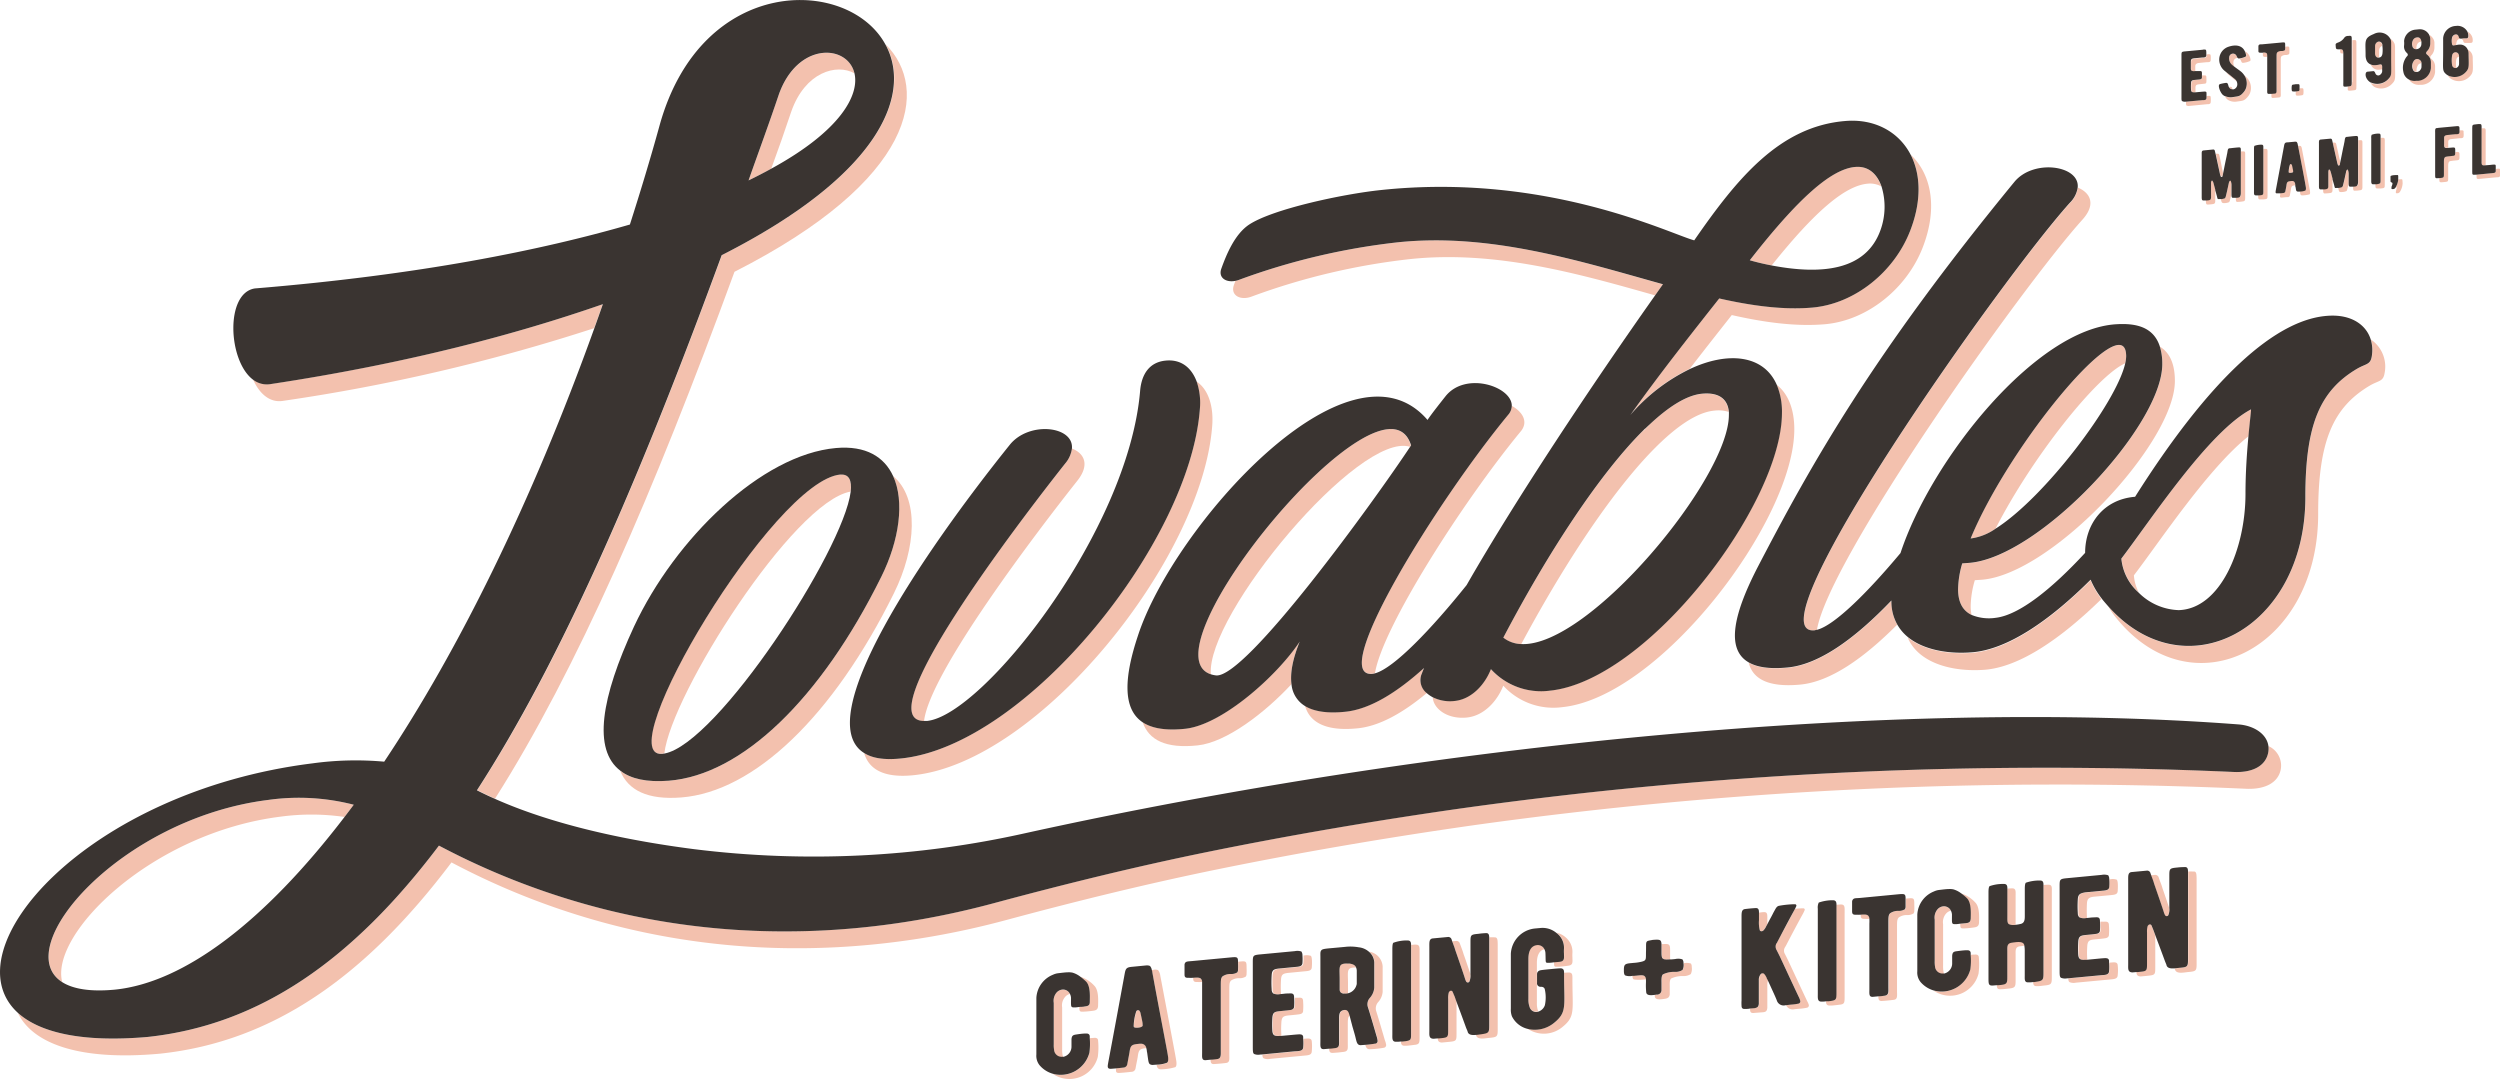
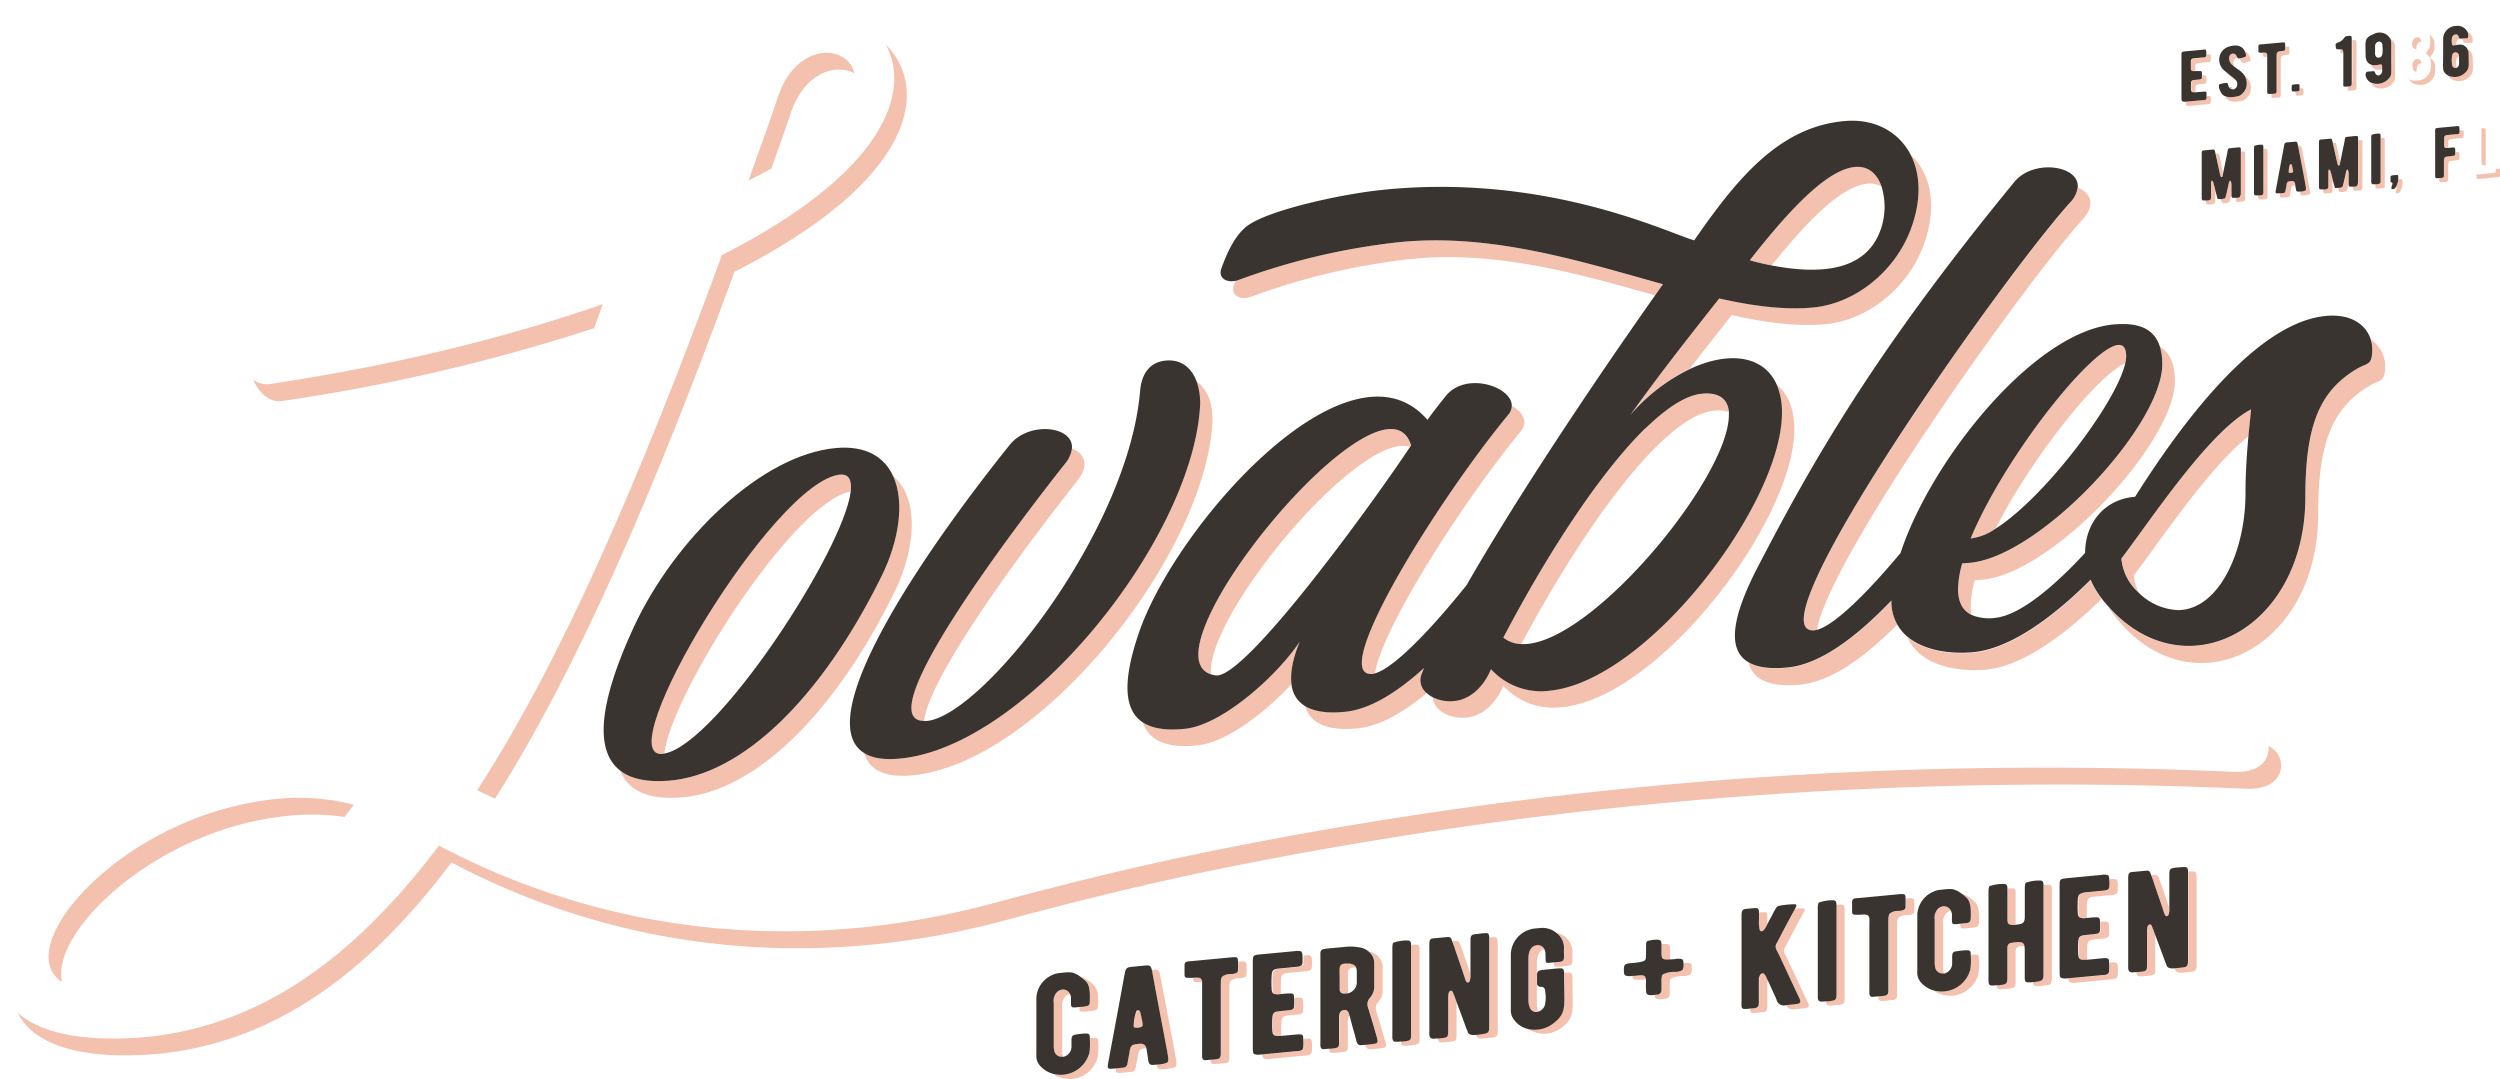
<svg xmlns="http://www.w3.org/2000/svg" viewBox="0 0 481.9 208.01">
  <defs>
    <style>.cls-1{fill:none;}.cls-2{fill:#f3c1ae;}.cls-3{fill:#3a3431;}</style>
  </defs>
  <title>Secondary-Logo-Lovables-Clean</title>
  <g id="Layer_2" data-name="Layer 2">
    <g id="Alternate_Logo_Avatars_Color_Palette" data-name="Alternate Logo, Avatars, Color Palette">
      <g id="Secondary-Logo">
        <g id="Logo-Clean-Finishes">
          <path class="cls-1" d="M458.6,9.66v.76c0,.3,0,.5,0,.66a.6.6,0,0,0,.45-.35,1.63,1.63,0,0,0,.11-.31,6.17,6.17,0,0,0,0-1.57A.93.93,0,0,0,458.6,9.66Z" />
          <path class="cls-1" d="M54.15,157.41C29.25,160.5,9.53,180.06,12,189.31c2.06,1.31,5.38,1.91,10.18,1.45,13.4-1.37,28.84-13.14,44.25-33.28A44.25,44.25,0,0,0,54.15,157.41Z" />
          <path class="cls-1" d="M233.41,130a5.08,5.08,0,0,0,.93.2c5.71.71,30.62-33.78,37.44-44.07C262,83.09,232.41,118.57,233.41,130Z" />
          <path class="cls-1" d="M152.51,21.55c-1.23,3.67-2.55,7.35-3.85,11,13.51-7.43,17-14.27,16.05-18.38C161.24,12.19,155.18,13.89,152.51,21.55Z" />
          <path class="cls-1" d="M220.31,197.74c0-.05,0-.18,0-.36,0,.14,0,.3-.06.46A.24.24,0,0,0,220.31,197.74Z" />
          <path class="cls-1" d="M384.66,101.91c9.44-6,23.32-24.33,25-31.88C404.24,72.39,391.65,88.18,384.66,101.91Z" />
          <path class="cls-1" d="M465.94,8.54a1.59,1.59,0,0,0-.14.94,1,1,0,0,0,.92-.64s0-.16.07-.44a2.1,2.1,0,0,0,0-.37h-.11A.88.88,0,0,0,465.94,8.54Z" />
          <path class="cls-1" d="M466.06,12.61a1.88,1.88,0,0,0-.23,1.23.91.91,0,0,0,.64-.28c.32-.36.29-.45.32-1,0-.16,0-.29,0-.4A.75.75,0,0,0,466.06,12.61Z" />
          <path class="cls-1" d="M411.33,110.9a8.18,8.18,0,0,0,.92,3.31,11.41,11.41,0,0,0,7.77,3.4c8-.27,12.85-11.81,12.85-22.41,0-4.14.29-8.12.57-11.12C425.68,90.21,416.3,104.38,411.33,110.9Z" />
          <path class="cls-1" d="M259.84,189.5c0,1.07,0,1.8,0,2a2.15,2.15,0,0,0,1.6-1.56c0-.17.06-.28.06-.33v-2.49a1.85,1.85,0,0,0-.12-.56l-.19,0C259.5,186.5,259.84,187.21,259.84,189.5Z" />
          <path class="cls-1" d="M128.06,145.23c10.16-1.86,34.46-39,35.89-50.47C152.91,96.72,129.36,133.83,128.06,145.23Z" />
          <path class="cls-1" d="M318,81.77c-.3.27-.6.56-.9.85l-.42.59Q317.33,82.46,318,81.77Z" />
          <path class="cls-1" d="M330.47,79.12c-9.51.88-24.7,21.63-37.23,45,13.06.62,40-31.94,40-44.17a6,6,0,0,0,0-.61A6.5,6.5,0,0,0,330.47,79.12Z" />
          <path class="cls-1" d="M341.5,51.17c9.54,1.82,18.15,1,21-6.86a13.28,13.28,0,0,0,.18-8.37,4.44,4.44,0,0,0-2.58-.54C355.68,35.77,349.89,40.68,341.5,51.17Z" />
          <path class="cls-1" d="M473.58,11.29a1.08,1.08,0,0,0-.08.26,6,6,0,0,0,0,1.56.84.84,0,0,0,.58-.81s0-.29,0-.75c0-.29,0-.49,0-.63A.61.61,0,0,0,473.58,11.29Z" />
          <path class="cls-2" d="M206.24,191.6a1.47,1.47,0,0,0-1.47-.83,1.72,1.72,0,0,0-1.1.57,2.47,2.47,0,0,0-.55,2c0,3.2,0,5.85,0,8a5.25,5.25,0,0,0,.07,1.07,1.44,1.44,0,0,0,1.49,1.37,1.26,1.26,0,0,0,.27,0,1.68,1.68,0,0,1-.15-.53,5.94,5.94,0,0,1-.06-1.06c0-2.15,0-4.8,0-8a2.47,2.47,0,0,1,.55-2A1.69,1.69,0,0,1,206.24,191.6Z" />
          <path class="cls-2" d="M210.05,193.11c0,.66-.24.85-1,.92-.34.05-.67.06-1,.09,0,.83.07.91.73.89s1.25-.09,1.89-.17.94-.26,1-.92c0-.83.19-3-.73-3.91a6.25,6.25,0,0,0-2.62-1.71h-.08a10.47,10.47,0,0,1,1.09.92C210.23,190.11,210.08,192.28,210.05,193.11Z" />
-           <path class="cls-2" d="M210,202.94a5.71,5.71,0,0,1-7.07,4.05,5.65,5.65,0,0,0,8.68-3.25,13.45,13.45,0,0,0,.06-3.12c0-.39-.24-.58-.67-.57l-.93.07A12.66,12.66,0,0,1,210,202.94Z" />
+           <path class="cls-2" d="M210,202.94a5.71,5.71,0,0,1-7.07,4.05,5.65,5.65,0,0,0,8.68-3.25,13.45,13.45,0,0,0,.06-3.12c0-.39-.24-.58-.67-.57l-.93.07Z" />
          <path class="cls-2" d="M223.66,188.09a2.16,2.16,0,0,0-.43-1.09,1.53,1.53,0,0,0-.67-.1L222,187c0,.11.05.22.08.33.85,4.49,3,15.84,3,16.06.15.79.12,1.29-.12,1.5a5.88,5.88,0,0,1-2,.37,1,1,0,0,0,.31.72,1,1,0,0,0,.61.14,10.24,10.24,0,0,0,2.69-.42c.24-.22.27-.72.12-1.5C226.68,203.94,224.51,192.59,223.66,188.09Z" />
          <path class="cls-2" d="M219.94,201.19h-.24c-1.59.15-1.83.23-2,1.65,0,.22-.18,1-.42,2.27a.79.79,0,0,1-.77.68l-1.36.15c-.08.56-.08.92.6.88s1.43-.11,2.38-.22a.78.78,0,0,0,.76-.68c.24-1.29.4-2,.43-2.28.17-1.31.4-1.48,1.68-1.61A1,1,0,0,0,219.94,201.19Z" />
          <path class="cls-2" d="M220.23,197.84c0-.16,0-.32.06-.46a.41.41,0,0,1,0-.11c-.06-.49-.4-1.92-.4-2a1.85,1.85,0,0,0-.18-.4.38.38,0,0,0-.64.06,9.32,9.32,0,0,0-.49,2.59,1.67,1.67,0,0,0,0,.36C218.54,198.25,219.91,198.13,220.23,197.84Z" />
          <path class="cls-2" d="M230,188.44v.21c0,.55.25.67.86.64a4.1,4.1,0,0,0,.7,0h.16a.92.92,0,0,0-.25-.64C231.15,188.34,230.56,188.39,230,188.44Z" />
          <path class="cls-2" d="M238.79,185.37h-.12v.34a11.58,11.58,0,0,1,0,1.18.87.87,0,0,1-.15.54,2.19,2.19,0,0,1-1.22.31,2.66,2.66,0,0,0-1.62.46c-.36.33-.33.8-.33,1.88v12.27c0,1,.09,1.62-.64,1.74-.47.06-.91.09-1.36.13,0,.55.08.93.68.89s1.5-.11,2.29-.21.64-.75.64-1.75V190.89c0-1.07,0-1.54.34-1.88a2.67,2.67,0,0,1,1.61-.45,2.19,2.19,0,0,0,1.22-.31.87.87,0,0,0,.16-.54,11.81,11.81,0,0,0,0-1.19C240.29,185.23,240.22,185.23,238.79,185.37Z" />
          <path class="cls-2" d="M249.55,194c0,.38-.24.6-.67.67s-1.16.13-2,.22c-1.16.11-1.47.27-1.53,1.46a18.55,18.55,0,0,0,0,2.27c.06.88.34,1.12,1.34,1.06l.3,0c0-.07,0-.14,0-.23a18.39,18.39,0,0,1,0-2.26c.06-1.19.37-1.36,1.53-1.47.88-.08,1.58-.15,2-.22s.67-.28.67-.67a11.24,11.24,0,0,0,0-1.74c0-.66-.21-.83-.94-.76a6.17,6.17,0,0,0-.67,0A10.37,10.37,0,0,1,249.55,194Z" />
          <path class="cls-2" d="M251.23,185.69c-.06.66-.7.67-1.59.75l-3,.29c-1,.12-1.28.42-1.34,1.28s0,1.85,0,2.73a1.07,1.07,0,0,0,.27.77,2.11,2.11,0,0,0,1.36.15s0-.07,0-.11c-.06-.88-.06-1.79,0-2.73s.34-1.16,1.34-1.28l3-.29c.89-.08,1.53-.09,1.59-.76s.09-2-.18-2.24a2.45,2.45,0,0,0-1.25-.08l-.16,0A10.45,10.45,0,0,1,251.23,185.69Z" />
          <path class="cls-2" d="M251.24,200.24a9.48,9.48,0,0,1,0,1.69c-.06.67-.8.68-1.44.74l-6.46.62c0,.39.06.59.24.71a2,2,0,0,0,1.22.11l6.62-.63c.64-.06,1.37-.07,1.43-.74a9.51,9.51,0,0,0,0-2.07C252.75,200.05,252.15,200.18,251.24,200.24Z" />
          <path class="cls-2" d="M266.94,200.49c-.82-2.84-1.37-4.67-1.64-5.52a1.81,1.81,0,0,1,.33-1.77,3.39,3.39,0,0,0,.89-2c0-2.54,0-4.17,0-4.91a3.09,3.09,0,0,0-2.59-2.85,2.85,2.85,0,0,1,1,2c0,.74,0,2.37,0,4.91a3.32,3.32,0,0,1-.88,2,1.84,1.84,0,0,0-.34,1.77c.28.86.83,2.68,1.65,5.53a4.43,4.43,0,0,1,.21.91.51.51,0,0,1-.45.6,18.32,18.32,0,0,1-1.95.23c.13.49.31.85.81.86a18.36,18.36,0,0,0,2.75-.28.52.52,0,0,0,.46-.6A4.13,4.13,0,0,0,266.94,200.49Z" />
          <path class="cls-2" d="M259.05,194.71c-.89.19-.83.93-.86,1.79v3.89c0,.83.12,1.45-.73,1.56-.41.05-.84.08-1.26.12,0,.56.09.92.71.89s1.46-.11,2.16-.21c.86-.11.73-.73.73-1.56v-3.88c0-.67,0-1.26.4-1.59C260.08,195.21,259.93,194.52,259.05,194.71Z" />
          <path class="cls-2" d="M259.84,189.5c0-2.29-.34-3,1.37-3l.19,0c-.18-.47-.59-.69-1.35-.79a2.39,2.39,0,0,1-.45,0c-1.71,0-1.38.68-1.38,3,0,1.22,0,2,0,2,0,.47.25.72.77.81a2.15,2.15,0,0,0,.84,0C259.86,191.3,259.84,190.57,259.84,189.5Z" />
          <path class="cls-2" d="M272.92,182.08c-.19,0-.53,0-.9.07,0,.2,0,.43,0,.69v16.32c0,1.38-.06,1.42-1.55,1.56l-.43,0c0,.5.12.88.73.86.3,0,.73,0,1.31-.1,1.49-.14,1.56-.17,1.56-1.55V183.65C273.63,182.71,273.75,182.09,272.92,182.08Z" />
          <path class="cls-2" d="M288.09,180.68a9.21,9.21,0,0,0-1,0v16.9c0,1.46-.09,1.53-1.71,1.68-.25,0-.58.08-.92.1a2.9,2.9,0,0,1,.09.28c.31.82,1.71.5,2.44.43,1.62-.15,1.71-.22,1.71-1.68V182C288.67,181.34,288.73,180.65,288.09,180.68Z" />
          <path class="cls-2" d="M280.5,183.09c.49,1.41,1.62,4.7,1.92,5.66a3.11,3.11,0,0,0,.18.4.36.36,0,0,0,.67-.12,2.94,2.94,0,0,0,.16-1.29c-.45-1.33-1-3-1.32-3.85-.06-.24-.18-.59-.33-1s-.31-.83-.37-1a.69.69,0,0,0-.76-.51l-.73.07c.07.18.15.39.24.65A10,10,0,0,1,280.5,183.09Z" />
          <path class="cls-2" d="M280,191.08c-.18-.32-.58-.2-.73.15a3.75,3.75,0,0,0-.12,1.2v6c0,1.49,0,1.49-1.74,1.65l-.28,0c0,.51.16.87.82.88l1.07-.1c1.71-.16,1.74-.17,1.74-1.65V193c-.28-.76-.42-1.14-.39-1.08Z" />
          <path class="cls-2" d="M301.49,182.87a6.4,6.4,0,0,0,0,.85c0,.8.18,1.48-.73,1.62-.39,0-.8.08-1.2.11,0,.92,0,.91.68.9s1.43-.11,2.13-.21c.92-.14.73-.81.73-1.61a6.57,6.57,0,0,1,0-.86,3.57,3.57,0,0,0-1-2.69,4.1,4.1,0,0,0-2.09-1.21,3.63,3.63,0,0,1,.47.41A3.52,3.52,0,0,1,301.49,182.87Z" />
          <path class="cls-2" d="M296.06,182.17c-1.07.23-1.46,1.32-1.46,2.64v7.72a4.17,4.17,0,0,0,.24,1.55,1.31,1.31,0,0,0,1.65.88s0,0,0-.07a4.17,4.17,0,0,1-.24-1.55v-7.72c0-1.32.4-2.41,1.46-2.65h0A1.41,1.41,0,0,0,296.06,182.17Z" />
          <path class="cls-2" d="M302.86,187.58a.78.78,0,0,0-.55-.11c-.17,0-.45,0-.82.05V188c0,5.95.58,7.08-1.86,9.11a5.84,5.84,0,0,1-5.23,1.14,5.6,5.6,0,0,0,6.84-.34c2.44-2,1.86-3.15,1.86-9.11C303.1,188.08,303.1,187.78,302.86,187.58Z" />
          <path class="cls-2" d="M320.3,183.21c0,.75,0,1.3.25,1.58s.58.21,1.38.16c0-.26,0-.57,0-.93v-.88c0-1.17-.16-1.26-1.63-1.15,0,.11,0,.21,0,.34Z" />
          <path class="cls-2" d="M325.94,185.73a2.75,2.75,0,0,0-1.4-.06,2.14,2.14,0,0,1-.18,1.29,2.48,2.48,0,0,1-1.4.38,4.94,4.94,0,0,0-2.38.48c-.34.31-.28,1.13-.28,1.62,0,.67,0,1.16,0,1.41a.86.86,0,0,1-.88.86l-.44.06a2.71,2.71,0,0,0,0,.33c.09.71,1.19.55,2,.42.58-.09.82-.33.88-.86,0-.25,0-.75,0-1.41,0-.5-.07-1.32.27-1.63a5,5,0,0,1,2.38-.47,2.57,2.57,0,0,0,1.4-.38,2.27,2.27,0,0,0,.19-1.37A1.12,1.12,0,0,0,325.94,185.73Z" />
          <path class="cls-2" d="M315.67,188l-.68.07-.33,0c0,.38.1.63.24.71s1.16.12,1.71.06l.67-.06h0a.93.93,0,0,0-.25-.69C316.79,188,316.4,188,315.67,188Z" />
          <path class="cls-2" d="M340.1,187.68a.48.48,0,0,0-.64.06,1.73,1.73,0,0,0-.37,1.17c0-.06,0,.85,0,2.7v1.85c-.06.56-.25.74-.83.85l-.91.07a1.43,1.43,0,0,0,0,.26c0,.49.21.67.73.62s1.19-.09,1.77-.14.76-.29.82-.85v-1.85c0-1.85,0-2.76,0-2.7a2.09,2.09,0,0,1,.14-.75c-.11-.24-.19-.4-.23-.48A2.76,2.76,0,0,0,340.1,187.68Z" />
          <path class="cls-2" d="M339.06,176.25v1.11a6,6,0,0,0,.15,1.91c.06.25.43.29.67.1a2.72,2.72,0,0,0,.58-.85l.21-.38v-1.08c0-.66.06-1.27-.64-1.24-.33,0-.65.07-1,.1Z" />
          <path class="cls-2" d="M348.36,193c-1.25-2.64-2.41-5.15-3.51-7.5-.3-.66-.58-1.19-.79-1.61a1.23,1.23,0,0,1,0-1.27,6.51,6.51,0,0,0,.39-.7c1.56-3,2.57-4.85,3-5.63a7.48,7.48,0,0,0,.4-.81.26.26,0,0,0-.24-.39,13.48,13.48,0,0,0-1.61.1,2.69,2.69,0,0,0-.16.29c-.4.79-1.4,2.67-3,5.63-.3.56-.43.79-.4.7a1.28,1.28,0,0,0,0,1.27c.22.43.49,1,.8,1.61,1.1,2.35,2.25,4.86,3.51,7.5a3.52,3.52,0,0,1,.27.72.45.45,0,0,1-.34.53,11.29,11.29,0,0,1-1.55.2l-.86.08h0a1.4,1.4,0,0,0,1.66.81l.85-.08a9.71,9.71,0,0,0,1.56-.21.45.45,0,0,0,.33-.52A3.31,3.31,0,0,0,348.36,193Z" />
          <path class="cls-2" d="M354.87,174.34l-.91.06c0,.2,0,.44,0,.69v16.33c0,1.38-.06,1.41-1.56,1.55l-.43,0c0,.51.13.88.73.86.31,0,.73,0,1.31-.09,1.5-.14,1.56-.18,1.56-1.56V175.9C355.57,175,355.69,174.34,354.87,174.34Z" />
          <path class="cls-2" d="M367.5,173.2h-.12v.34c0,.55,0,1,0,1.19a.87.87,0,0,1-.15.54,2.28,2.28,0,0,1-1.22.3,2.67,2.67,0,0,0-1.61.46c-.37.34-.34.8-.34,1.88v12.27c0,1,.09,1.62-.64,1.74-.47.07-.91.09-1.35.13,0,.55.07.93.67.9s1.5-.12,2.29-.22.64-.75.64-1.74V178.73c0-1.08,0-1.54.34-1.88a2.62,2.62,0,0,1,1.62-.46,2.24,2.24,0,0,0,1.22-.31.87.87,0,0,0,.15-.54,11.58,11.58,0,0,0,0-1.18C369,173.06,368.94,173.07,367.5,173.2Z" />
-           <path class="cls-2" d="M358.68,176.27a1.62,1.62,0,0,0,0,.22c0,.55.24.66.85.63a3.8,3.8,0,0,0,.7,0l.16,0a.92.92,0,0,0-.24-.63C359.86,176.17,359.27,176.22,358.68,176.27Z" />
          <path class="cls-2" d="M376.05,175.55a1.47,1.47,0,0,0-1.47-.83,1.72,1.72,0,0,0-1.1.57,2.47,2.47,0,0,0-.55,2c0,3.2,0,5.85,0,8a5.25,5.25,0,0,0,.07,1.07,1.44,1.44,0,0,0,1.49,1.37,1.26,1.26,0,0,0,.27,0,1.68,1.68,0,0,1-.15-.53,6,6,0,0,1-.06-1.07c0-2.14,0-4.79,0-8a2.5,2.5,0,0,1,.55-2A1.73,1.73,0,0,1,376.05,175.55Z" />
          <path class="cls-2" d="M379.86,177.06c0,.66-.24.85-1,.92l-1,.09c0,.83.07.91.73.89s1.25-.09,1.89-.18.94-.25,1-.92c0-.83.19-3-.73-3.9a6.25,6.25,0,0,0-2.62-1.71H378a8.47,8.47,0,0,1,1.09.92C380,174.06,379.89,176.23,379.86,177.06Z" />
          <path class="cls-2" d="M379.77,186.88a5.71,5.71,0,0,1-7.07,4.06,5.65,5.65,0,0,0,8.68-3.25,13.48,13.48,0,0,0,.06-3.12c0-.39-.24-.59-.67-.57s-.62,0-.93.07A12.53,12.53,0,0,1,379.77,186.88Z" />
          <path class="cls-2" d="M394.81,170.54a8.87,8.87,0,0,0-.91.05v16.94c0,1.47-.09,1.53-1.74,1.69l-.25,0c0,.51.08.88.67.87.28,0,.67,0,1.19-.09,1.65-.15,1.74-.22,1.74-1.68V171.88C395.51,171.16,395.63,170.51,394.81,170.54Z" />
          <path class="cls-2" d="M387.71,181.67c-.89.13-.8.84-.8,1.61v5c0,1.3-.12,1.42-1.61,1.56l-.4,0c0,.41.07.61.21.75s.76.12,1.8,0c1.49-.14,1.62-.26,1.62-1.56v-5c0-.77-.1-1.48.79-1.62.27,0,.58-.09.89-.12a2.44,2.44,0,0,0-.06-.31C389.9,181.29,388.59,181.53,387.71,181.67Z" />
          <path class="cls-2" d="M386.91,171.84v4.58c0,.88-.06,1.44.28,1.71a2.23,2.23,0,0,0,1.34.13c0-.28,0-.62,0-1v-4.57c0-.83.12-1.48-.71-1.45a8.84,8.84,0,0,0-.9.05C386.92,171.43,386.91,171.63,386.91,171.84Z" />
          <path class="cls-2" d="M406.59,185.56a8.64,8.64,0,0,1,0,1.69c-.06.67-.79.68-1.43.74l-6.47.61c0,.39.06.59.24.72a2.09,2.09,0,0,0,1.22.1l6.62-.62c.64-.06,1.37-.08,1.43-.74a8.5,8.5,0,0,0,0-2.08C408.09,185.36,407.49,185.5,406.59,185.56Z" />
          <path class="cls-2" d="M406.57,171c-.06.67-.7.68-1.58.76l-3,.28c-1,.13-1.29.43-1.35,1.29s0,1.85,0,2.73a1.07,1.07,0,0,0,.28.77,2.11,2.11,0,0,0,1.36.15.43.43,0,0,1,0-.12,27.18,27.18,0,0,1,0-2.72c.06-.86.33-1.17,1.34-1.29l3-.28c.88-.09,1.52-.09,1.58-.76s.1-2-.18-2.24a2.34,2.34,0,0,0-1.25-.08l-.16,0A9,9,0,0,1,406.57,171Z" />
          <path class="cls-2" d="M404.89,179.35c0,.39-.24.6-.67.67s-1.16.14-2,.22c-1.16.11-1.47.28-1.53,1.47a18.39,18.39,0,0,0,0,2.26c.06.88.34,1.13,1.35,1.06l.29,0a1.79,1.79,0,0,1,0-.23,18.35,18.35,0,0,1,0-2.26c.06-1.2.36-1.36,1.52-1.47.89-.08,1.59-.15,2-.22s.67-.29.67-.67a11.28,11.28,0,0,0,0-1.74c0-.66-.22-.84-1-.77a6.46,6.46,0,0,0-.66,0A11.54,11.54,0,0,1,404.89,179.35Z" />
          <path class="cls-2" d="M415.2,170.35c.49,1.42,1.62,4.7,1.93,5.67a2.43,2.43,0,0,0,.18.39.36.36,0,0,0,.67-.12,2.78,2.78,0,0,0,.15-1.29c-.45-1.32-1-2.95-1.31-3.84-.06-.24-.18-.59-.34-1s-.3-.82-.36-1a.69.69,0,0,0-.77-.51l-.72.07c.06.18.14.39.24.65C415,169.76,415.14,170.11,415.2,170.35Z" />
          <path class="cls-2" d="M422.8,168a9.3,9.3,0,0,0-1,0c0,.15,0,.3,0,.45V184.9c0,1.46-.09,1.53-1.7,1.68l-.92.1q.06.16.09.27c.3.83,1.71.5,2.44.43,1.62-.15,1.71-.21,1.71-1.67V169.24C423.38,168.61,423.44,167.91,422.8,168Z" />
          <path class="cls-2" d="M414.69,178.34c-.19-.31-.58-.19-.74.16a3.64,3.64,0,0,0-.12,1.19v6c0,1.49,0,1.49-1.74,1.65l-.27,0c0,.51.15.86.82.88l1.07-.1c1.71-.17,1.74-.17,1.74-1.66V180.3l-.4-1.08Z" />
          <path class="cls-2" d="M128.06,145.23c1.3-11.4,24.85-48.51,35.89-50.47.28-2.19-.29-3.44-2-3.29-12.88,1.18-44.64,54.64-34.39,53.83Z" />
          <path class="cls-2" d="M172.14,91.75c2.27,4.92,1.19,12.44-2.25,19.38-11.71,23.7-26.93,38.26-41,39.36-4.22.33-7.29-.35-9.34-1.91,1.53,3.77,5.29,5.64,11.76,5.14,14.06-1.1,29.28-15.66,41-39.36C176.63,105.63,177.23,96,172.14,91.75Z" />
          <path class="cls-2" d="M231.27,78.8c-1.88,25.73-33.47,65-57.7,67.41-3.13.31-5.41-.09-7-1.05.93,3.16,3.83,4.82,9.4,4.28,24.23-2.38,55.82-41.68,57.7-67.42.28-3.73-.76-7-3.05-8.5A12.72,12.72,0,0,1,231.27,78.8Z" />
          <path class="cls-2" d="M178.12,139c1.08-9.42,22-36.8,29.6-46.4,2.4-3.07,1.25-5.24-1.11-6.15a5.57,5.57,0,0,1-1.31,2.93C196.07,101,167.1,139,178.12,139Z" />
          <path class="cls-2" d="M293.24,124.15c12.53-23.4,27.72-44.15,37.23-45a6.5,6.5,0,0,1,2.75.25c-.23-2.39-1.84-3.79-5.17-3.48-2.9.27-6.33,2.4-10.05,5.88q-.67.69-1.32,1.44l.42-.59c-8.63,8.46-18.69,23.85-27.34,40.29A5.87,5.87,0,0,0,293.24,124.15Z" />
          <path class="cls-2" d="M341.5,51.17c8.39-10.49,14.18-15.4,18.56-15.77a4.44,4.44,0,0,1,2.58.54c-.81-2.33-2.46-4-5-3.76-4.69.39-11,6-20.35,18C338.7,50.58,340.11,50.9,341.5,51.17Z" />
          <path class="cls-2" d="M250.54,123.65c-4.28,6.48-14.86,16-22.09,16.81-3.73.39-6.4-.07-8.19-1.25,1.17,3.42,4.43,5.13,10.61,4.47,5.51-.58,12.95-6.27,18.08-11.81C248.67,129.76,249.16,127,250.54,123.65Z" />
          <path class="cls-2" d="M264.6,129.87a2.51,2.51,0,0,0,.44-.1c1.42-8.87,17.11-33.32,28.21-46.75,1.34-1.79.23-3.63-1.84-4.79a2.7,2.7,0,0,1-.57,1.56C276.92,96.63,255.76,130.81,264.6,129.87Z" />
          <path class="cls-2" d="M298.73,133.09a13.06,13.06,0,0,1-11.38-4.15c-1.07,2.88-3.61,5.8-7,6.14a7.48,7.48,0,0,1-4.18-.7c.11,2.24,2.85,4.32,6.6,3.93,3.35-.35,5.89-3.26,7-6.14a13.08,13.08,0,0,0,11.38,4.14c18.88-1.94,44.71-36,44.72-53.54,0-4.11-1.31-7-3.43-8.63a13.46,13.46,0,0,1,1,5.41C343.44,97.11,317.61,131.15,298.73,133.09Z" />
          <path class="cls-2" d="M269.41,46.71a129.77,129.77,0,0,0-30.52,7.21,4.25,4.25,0,0,1-.75.22c-.11.29-.21.58-.31.85-.67,2,1.34,3,3.48,2.16a129.28,129.28,0,0,1,30.52-7.21c16.47-1.73,32.49,2.82,47.22,7l1.5-2.13C304.76,50.4,287.36,44.83,269.41,46.71Z" />
          <path class="cls-2" d="M368.21,44.45c-3.07,7.95-10.7,14.11-18.87,14.82-5.49.48-11.52-.31-17.94-1.76-5.23,6.62-11.52,14.57-17.14,22.47a35.49,35.49,0,0,1,11.46-8.9c2.81-3.65,5.58-7.15,8.1-10.35,6.42,1.46,12.45,2.24,17.94,1.77,8.16-.71,15.8-6.87,18.87-14.82,3-7.75,1.58-14.19-2.33-17.87C370.22,33.54,370.47,38.62,368.21,44.45Z" />
          <path class="cls-2" d="M271.78,86.12l.18-.28c-5.24-16.92-52.08,39.93-38.55,44.15C232.41,118.57,262,83.09,271.78,86.12Z" />
          <path class="cls-2" d="M274.1,129.72c.12-.32.26-.65.4-1-5.19,4.69-10.37,7.93-15.12,8.43-3.39.36-6,0-7.82-1.09,1,3.52,4.57,4.92,10.24,4.32,4.18-.45,8.69-3,13.25-6.81A3.19,3.19,0,0,1,274.1,129.72Z" />
          <path class="cls-2" d="M364.6,115.81c-6.79,7.1-13.81,12.36-20.08,12.92-3.41.3-5.83-.08-7.45-1,.79,3.14,3.76,4.79,9.87,4.24,5.86-.52,12.39-5.16,18.76-11.56a9,9,0,0,1-1.1-4.45Z" />
          <path class="cls-2" d="M384.66,101.91c7-13.73,19.58-29.52,25-31.88a6.53,6.53,0,0,0,.18-1.35c0-10-22.35,16.68-30,35.12A10.77,10.77,0,0,0,384.66,101.91Z" />
          <path class="cls-2" d="M379.59,108.52l-1.34.1a18.57,18.57,0,0,0-.8,5c0,2.49.89,4.11,2.59,4.93a8.19,8.19,0,0,1-.17-1.71,18.63,18.63,0,0,1,.8-5l1.34-.09c13.52-1.06,37.22-26.42,37.22-38.31,0-3.56-1.15-5.56-2.89-6.63a11.16,11.16,0,0,1,.47,3.4C416.81,82.1,393.11,107.46,379.59,108.52Z" />
          <path class="cls-2" d="M349.74,121.53c.15,0,.32-.06.49-.1,2.3-13.78,39.56-66.18,51.19-79.1,2.66-2.95,1.52-5.17-.91-6.18a5.13,5.13,0,0,1-1.51,3C385.48,54.13,337.29,122.54,349.74,121.53Z" />
          <path class="cls-2" d="M403,111.85c-7.93,7.87-16,13.46-22.9,14-4.59.34-9.38-.52-12.4-3,2.1,5,8.64,6.71,14.82,6.26,6.76-.51,14.74-6,22.56-13.65a15.81,15.81,0,0,1-2.08-3.56Z" />
          <path class="cls-2" d="M411.33,110.9c5-6.52,14.35-20.69,22.11-26.82.25-2.77.5-4.71.5-5.17-8.17,4.26-19.41,21.4-25,28.77a10,10,0,0,0,3.34,6.53A8.18,8.18,0,0,1,411.33,110.9Z" />
          <path class="cls-2" d="M457,65.43a7.1,7.1,0,0,1,.21,3.21c-.26,1.69-1.07,1.45-2.81,2.42-7.23,4.24-10,10.8-10,24.77,0,25.48-23.23,37.75-38,21.08a15.51,15.51,0,0,0,1.36,2c14.73,18.52,39.09,6.26,39.09-19.83,0-14,2.81-20.53,10-24.78,1.74-1,2.54-.72,2.81-2.41A6.32,6.32,0,0,0,457,65.43Z" />
          <path class="cls-2" d="M116.16,58.63C99.65,64.39,78.66,70,52.21,74a4.34,4.34,0,0,1-3.43-.84C50,75.87,52,77.72,54.63,77.26a361.89,361.89,0,0,0,59.9-14c.55-1.53,1.09-3,1.63-4.6Z" />
          <path class="cls-2" d="M139.16,49.17h0c-16,43.63-31,78.24-47.18,103.15h0c1.1.56,2.25,1.11,3.44,1.63,15.74-24.78,30.51-58.84,46.16-101.56h0c35-17.76,37.67-35.31,29.14-43.84C175.81,17.83,170.24,33.41,139.16,49.17Z" />
          <path class="cls-2" d="M152.51,21.55c2.67-7.66,8.73-9.36,12.2-7.41-1.31-5.64-11-6.11-14.62,4.18-1.86,5.54-3.92,11.11-5.8,16.46h0c1.56-.76,3-1.51,4.37-2.26C150,28.9,151.28,25.22,152.51,21.55Z" />
          <path class="cls-2" d="M437.26,143.81a4,4,0,0,1-.05,1.29c-.51,2.55-3,3.82-6.51,3.69a812.93,812.93,0,0,0-148.93,7c-17.11,2.4-33.49,5.25-49.1,8.43-13.85,2.82-27.57,6.21-41.22,9.89-17.19,4.63-44.09,8.83-74.66,1.21A143,143,0,0,1,84.61,163C68,185,50.18,197.54,28.48,199.88,15.7,201,7.59,199,3.42,195.21,6.2,201,14.88,204.57,30.9,203.1c21.7-2.33,39.55-14.86,56.13-36.86h0a142.06,142.06,0,0,0,32.18,12.34c30.57,7.63,57.47,3.42,74.66-1.21,13.65-3.68,27.37-7.06,41.22-9.88,15.61-3.18,32-6,49.1-8.44a812.78,812.78,0,0,1,148.92-7c3.48.12,6-1.15,6.52-3.69A4.13,4.13,0,0,0,437.26,143.81Z" />
          <path class="cls-2" d="M54.15,157.41a44.25,44.25,0,0,1,12.26.07c.59-.78,1.19-1.56,1.78-2.36h0a42.33,42.33,0,0,0-16.46-.93C23.31,157.72,1.64,182.69,12,189.31,9.53,180.06,29.25,160.5,54.15,157.41Z" />
          <path class="cls-2" d="M425.34,10.79c0,.33-.35.34-.8.38l-1.51.14c-.5.06-.64.21-.67.64s0,.93,0,1.37a.54.54,0,0,0,.13.38,1.08,1.08,0,0,0,.67.08c0-.34,0-.67,0-1s.17-.58.67-.64l1.51-.15c.44,0,.76,0,.79-.37s.05-1-.09-1.13a1.24,1.24,0,0,0-.62,0h-.08C425.35,10.57,425.35,10.7,425.34,10.79Z" />
          <path class="cls-2" d="M424.6,19.29l-3.23.3c0,.49,0,.67.12.76a1,1,0,0,0,.61.06l3.31-.32c.32,0,.69,0,.72-.37a5.05,5.05,0,0,0,0-1c0-.31-.34-.25-.79-.22a3.4,3.4,0,0,1,0,.45C425.29,19.25,424.92,19.26,424.6,19.29Z" />
          <path class="cls-2" d="M424.16,15.3c-.23,0-.58.07-1,.11s-.73.14-.76.73a10.4,10.4,0,0,0,0,1.14c0,.44.17.56.67.53l.13,0c0-.3,0-.59,0-.84,0-.59.19-.68.77-.73l1-.11c.21,0,.33-.15.33-.34a6.32,6.32,0,0,0,0-.87c0-.33-.11-.42-.47-.38l-.35,0c0,.14,0,.28,0,.43S424.37,15.27,424.16,15.3Z" />
          <path class="cls-2" d="M433.05,16.6a2.4,2.4,0,0,1-.61,1.26c-.68.79-1,.72-2,.88a2.64,2.64,0,0,1-1.51-.18l-.06,0a3.41,3.41,0,0,0,.28.42,1.7,1.7,0,0,0,.58.42,2.66,2.66,0,0,0,1.51.17c1-.15,1.33-.08,2-.88a2.48,2.48,0,0,0,.61-1.25,2.85,2.85,0,0,0-.92-2.64c-.09-.08-.22-.19-.38-.31A2.82,2.82,0,0,1,433.05,16.6Z" />
          <path class="cls-2" d="M431.11,10.77a.74.74,0,0,0-1.4.32,1.58,1.58,0,0,0,.57,1.44,3.83,3.83,0,0,0,.46.38,1.4,1.4,0,0,1-.22-1,.78.78,0,0,1,.8-.73s0,0-.05-.06Z" />
          <path class="cls-2" d="M430.3,17.2a1.19,1.19,0,0,1,0-.14c-.09-.29-.2-.36-.51-.32l-.12,0s0,0,0,0A.78.78,0,0,0,430.3,17.2Z" />
          <path class="cls-2" d="M432.81,11a4.49,4.49,0,0,1-1.14.3,1,1,0,0,1,.25.28l.15.35a.32.32,0,0,0,.37.18,4.21,4.21,0,0,0,1.17-.3c.16-.07.23-.16.2-.32a2.14,2.14,0,0,0-1.07-1.62,2.5,2.5,0,0,1,.27.81C433,10.83,433,10.92,432.81,11Z" />
          <path class="cls-2" d="M430.15,14.72l-1.06-.85a3.2,3.2,0,0,0,.5.56l1.37,1.1.19.15C431,15.36,430.69,15.17,430.15,14.72Z" />
          <path class="cls-2" d="M440.45,9.64a1.09,1.09,0,0,1-.61.15A1.34,1.34,0,0,0,439,10c-.19.17-.17.4-.17.94V17.1c0,.49.05.81-.32.87l-.67.06v.13c0,.41-.07.75.33.72s.75-.05,1.15-.1.32-.38.32-.88V11.77c0-.54,0-.78.16-.94a1.32,1.32,0,0,1,.81-.23,1.12,1.12,0,0,0,.61-.16.4.4,0,0,0,.08-.27,4.31,4.31,0,0,0,0-.59c0-.65,0-.65-.75-.58h-.06a3.06,3.06,0,0,1,0,.36A.48.48,0,0,1,440.45,9.64Z" />
          <path class="cls-2" d="M436.19,10.14c0,.17,0,.35,0,.51s.12.33.42.31a1.7,1.7,0,0,0,.36,0h.09c0-.43,0-.6-.14-.72A1,1,0,0,0,436.19,10.14Z" />
          <path class="cls-2" d="M443,17.55l-.46.06a2.2,2.2,0,0,0,0,.63.25.25,0,0,0,.23.2,4.8,4.8,0,0,0,1-.09.27.27,0,0,0,.23-.24,3.47,3.47,0,0,0,0-.91.21.21,0,0,0-.23-.19s-.2,0-.51,0h-.05a2.45,2.45,0,0,1,0,.27A.28.28,0,0,1,443,17.55Z" />
          <path class="cls-2" d="M451.22,9.47h-.13c0,.46-.07.84.34.83h.27C451.69,9.75,451.62,9.46,451.22,9.47Z" />
          <path class="cls-2" d="M453.4,15.82c0,.75,0,.75-.85.83h0v.07c0,.2,0,.38,0,.53,0,.3.4.24.81.2.84-.08.86-.08.86-.82V8.29c0-.56-.08-.62-.71-.55h0l-.06,0v8.06Z" />
-           <path class="cls-2" d="M458.6,10.42V9.66a.93.93,0,0,1,.57-.81,1.55,1.55,0,0,0,0-.21.7.7,0,0,0-.41-.58c-.47-.21-.93.31-1,.79v.76c0,.86-.05,1,.18,1.29a.59.59,0,0,0,.62.18C458.59,10.92,458.6,10.72,458.6,10.42Z" />
          <path class="cls-2" d="M459.18,12.71c-.05-.26-.21-.35-.5-.27a5.62,5.62,0,0,1-.84.13,1.85,1.85,0,0,1-.85-.14,1.53,1.53,0,0,0,1.65,1,4.7,4.7,0,0,0,.58-.08A3.81,3.81,0,0,0,459.18,12.71Z" />
          <path class="cls-2" d="M460.9,8.3v2.77c0,3.53.2,3.46-.68,4.35A2.93,2.93,0,0,1,457,16a1.9,1.9,0,0,0,.75.79,2.92,2.92,0,0,0,3.23-.53c.89-.9.69-.82.69-4.35V9.1a3.6,3.6,0,0,0-.06-.57,2.06,2.06,0,0,0-1-1.15,2.11,2.11,0,0,1,.16.34A2.81,2.81,0,0,1,460.9,8.3Z" />
          <path class="cls-2" d="M458.26,14.52h0Z" />
          <path class="cls-2" d="M468.56,11.24c-.23-.24,0-.47.23-.72a2.23,2.23,0,0,0,.47-1.3V8.33a1.65,1.65,0,0,0-.32-1,2.13,2.13,0,0,0-.73-.65,1.68,1.68,0,0,1,.25.84v.88a2.24,2.24,0,0,1-.48,1.3c-.2.25-.45.49-.23.73l.2.18a1.83,1.83,0,0,1,.63,1.38v1.09a2.71,2.71,0,0,1-2.44,2.45l-.43,0a2.24,2.24,0,0,1-1.42-.29,2.25,2.25,0,0,0,2.23,1.1l.42,0a2.73,2.73,0,0,0,2.45-2.45V12.81a1.83,1.83,0,0,0-.63-1.38Z" />
          <path class="cls-2" d="M465.8,9.48a1.59,1.59,0,0,1,.14-.94.88.88,0,0,1,.7-.51h.11c-.1-.63-.4-.91-.92-.81a.92.92,0,0,0-.7.51,1.58,1.58,0,0,0,0,1.42A.73.73,0,0,0,465.8,9.48Z" />
          <path class="cls-2" d="M465.83,13.84a1.88,1.88,0,0,1,.23-1.23.75.75,0,0,1,.71-.41.74.74,0,0,0-.37-.67.77.77,0,0,0-1.15.27,1.68,1.68,0,0,0,0,1.73A.65.65,0,0,0,465.83,13.84Z" />
          <path class="cls-2" d="M474,7.18c-.06-.21-.17-.54-.55-.55a.8.8,0,0,0-.76.61,3,3,0,0,0,0,1.28c0,.21.19.29.43.22l.34-.05a2.27,2.27,0,0,1,.09-.65.82.82,0,0,1,.73-.6A.4.4,0,0,1,474,7.18Z" />
          <path class="cls-2" d="M476.64,11.07a1.73,1.73,0,0,0-1-1.54,1.74,1.74,0,0,1,.18.73c0,2.58.2,2.94-.69,3.79a2.9,2.9,0,0,1-3.28.47,1.72,1.72,0,0,0,.61.68,2.85,2.85,0,0,0,3.48-.34C476.84,14,476.68,13.65,476.64,11.07Z" />
          <path class="cls-2" d="M475.44,7.39l-.46,0-.44.05a.54.54,0,0,1-.19,0,.66.66,0,0,1,.48.54c.06.23.23.33.52.29l.44,0,.46,0c.29,0,.39-.16.39-.41a1.81,1.81,0,0,0-1-1.75,1.78,1.78,0,0,1,.21.94C475.84,7.23,475.73,7.35,475.44,7.39Z" />
          <path class="cls-2" d="M473.46,13.11a6,6,0,0,1,0-1.56,1.08,1.08,0,0,1,.08-.26.61.61,0,0,1,.47-.37,1,1,0,0,0-.15-.58.65.65,0,0,0-1.13.15.86.86,0,0,0-.07.25,6,6,0,0,0,0,1.78.65.65,0,0,0,.65.63A.48.48,0,0,0,473.46,13.11Z" />
          <path class="cls-2" d="M427.94,33.55c0,.07.06.19.12.35s.28.17.38-.06a.19.19,0,0,0,0-.12l.07-.3L428,30.81l-.21-.93a.31.31,0,0,0-.34-.25l-.33,0,.08.34Z" />
          <path class="cls-2" d="M430,34.85s0-.05-.1-.05a.19.19,0,0,0-.1.05,1.21,1.21,0,0,0-.17.43l-.32,1.47c-.11.48-.2.83-.26,1.08a.88.88,0,0,1-.17.34,1.84,1.84,0,0,1-.81.16c.05.2.11.4.14.52s.15.32.46.3a2.31,2.31,0,0,0,1-.18.83.83,0,0,0,.17-.33c.06-.25.15-.61.26-1.09l0-.15V35.63A1.86,1.86,0,0,0,430,34.85Z" />
          <path class="cls-2" d="M426.51,34.88c-.06-.11-.22,0-.23,0a1.05,1.05,0,0,0-.08.49v2.34c0,.39,0,.72-.35.81-.21,0-.43,0-.64.06v.09c0,.46,0,.75.32.76a7.09,7.09,0,0,0,1.13-.11c.38-.09.35-.42.35-.8v-2c-.14-.55-.27-1-.35-1.32Q426.62,35.09,426.51,34.88Z" />
          <path class="cls-2" d="M431.65,38c-.22,0-.45.07-.67.09v.16c0,.35,0,.67.27.67a6.13,6.13,0,0,0,1.21-.12c.35-.07.32-.43.32-.81v-8.1c0-.4.06-.74-.36-.71l-.45,0v8C432,37.55,432,37.9,431.65,38Z" />
          <path class="cls-2" d="M435.51,37.61l-.22,0v.11c0,.39-.05.74.37.72l.65,0c.75-.07.78-.09.78-.78V29.47c0-.47.06-.77-.35-.78l-.46,0v8.11C436.28,37.52,436.25,37.54,435.51,37.61Z" />
          <path class="cls-2" d="M441.87,34.86h-.12c-.79.08-.92.12-1,.83,0,.11-.09.49-.21,1.14a.4.4,0,0,1-.38.34l-.61.07,0,.17c-.07.4-.17.7.25.68S440.48,38,441,38a.39.39,0,0,0,.39-.33l.21-1.14c.09-.68.21-.75.91-.82a.07.07,0,0,0,0-.05C442.44,35.48,442.41,34.82,441.87,34.86Z" />
          <path class="cls-2" d="M443.52,28.16a.86.86,0,0,0-.34-.05l-.21,0c.45,2.38,1.47,7.7,1.48,7.81q.12.59-.06.75a3.24,3.24,0,0,1-1.06.19v0c.06.43.07.64.21.74a.41.41,0,0,0,.3.06,5.32,5.32,0,0,0,1.35-.2c.12-.11.13-.36.06-.76l-1.53-8A1.13,1.13,0,0,0,443.52,28.16Z" />
          <path class="cls-2" d="M442.06,33.13a1.34,1.34,0,0,0,0-.23c0-.25-.2-1-.2-1a.53.53,0,0,0-.09-.19.18.18,0,0,0-.32,0,4.4,4.4,0,0,0-.24,1.29.65.65,0,0,0,0,.18C441.17,33.41,442,33.31,442.06,33.13Z" />
          <path class="cls-2" d="M450.55,31.42a3,3,0,0,0,.12.34c.06.16.27.17.38-.06a.18.18,0,0,0,0-.11l.06-.31-.58-2.61-.21-.93a.31.31,0,0,0-.34-.25l-.33,0,.07.33Z" />
          <path class="cls-2" d="M454.25,35.84c-.22,0-.44.07-.67.09v.17c0,.34,0,.66.28.66a6.87,6.87,0,0,0,1.2-.11c.35-.08.32-.43.32-.82v-8.1c0-.4.06-.73-.35-.71l-.45,0v8C454.58,35.41,454.61,35.77,454.25,35.84Z" />
          <path class="cls-2" d="M452.62,32.71s0-.05-.09-.05a.2.2,0,0,0-.11.06,1,1,0,0,0-.16.43l-.32,1.46c-.11.48-.2.83-.26,1.09a.91.91,0,0,1-.17.33,2,2,0,0,1-.81.17l.13.51c.07.26.16.32.46.31a2.6,2.6,0,0,0,1-.18.67.67,0,0,0,.17-.34c.06-.25.16-.6.26-1.08l0-.15V33.5A1.91,1.91,0,0,0,452.62,32.71Z" />
          <path class="cls-2" d="M449.11,32.74c-.06-.11-.21,0-.23,0a1.33,1.33,0,0,0-.07.49v2.34c0,.39,0,.72-.35.81-.21,0-.43,0-.65.06v.1c0,.45,0,.75.32.75a8.33,8.33,0,0,0,1.13-.1c.38-.09.35-.42.35-.81v-2c-.14-.55-.26-1-.35-1.32A2.07,2.07,0,0,0,449.11,32.74Z" />
          <path class="cls-2" d="M458.25,36.33c.16,0,.37,0,.66,0,.75-.07.78-.09.78-.78V27.34c0-.47.06-.78-.35-.78l-.46,0V34.7c0,.69,0,.7-.78.77l-.21,0v.12C457.89,36,457.84,36.34,458.25,36.33Z" />
          <path class="cls-2" d="M462.82,34.55a5.11,5.11,0,0,0-.55.05,3.45,3.45,0,0,1-.43,1.39c.18.08.2.25,0,.81a.5.5,0,0,0,0,.19c-.05.2,0,.29.25.26a.59.59,0,0,0,.54-.31,3.4,3.4,0,0,0,.5-1.63C463.08,34.63,463.14,34.53,462.82,34.55Z" />
          <path class="cls-2" d="M472.92,30l-.84.1a5.52,5.52,0,0,0-.55.08c-.34.06-.43.37-.43.95v2.33c0,.76,0,.76-.84.84h-.05v.14c0,.74,0,.74.86.66s.84-.08.84-.84V32c0-.58.09-.89.42-.95l.55-.08c.58-.05.87-.09.84-.09.43-.05.37-.39.37-.95s0-.7-.79-.62h0C473.29,29.71,473.29,30,472.92,30Z" />
          <path class="cls-2" d="M474.36,25.12l-.26,0a2.14,2.14,0,0,1,0,.36c0,.33-.35.32-.73.36l-.66.06-.65.07c-.4,0-.89,0-.92.56,0,.14,0,.53,0,1.15a3.94,3.94,0,0,0,0,.44c.06.38.25.41.78.36,0-.62,0-1,0-1.14,0-.54.52-.52.91-.56l.66-.07.66-.07c.38,0,.7,0,.73-.36a3.33,3.33,0,0,0,0-.71C474.91,25.15,474.84,25.11,474.36,25.12Z" />
          <path class="cls-2" d="M481.08,32.56c0,.14,0,.28,0,.43,0,.37-.37.35-.7.38l-3,.29v.23c0,.62,0,.65.72.58l3.12-.29c.34,0,.69,0,.71-.39s0-.65,0-1S481.74,32.49,481.08,32.56Z" />
          <path class="cls-2" d="M478.35,31.44c0,.44.16.47.79.41V25.54c0-.52.06-.83-.37-.82l-.44,0v6.14C478.33,31.16,478.35,31.34,478.35,31.44Z" />
          <path class="cls-3" d="M203.19,202.39a5.25,5.25,0,0,1-.07-1.07c0-2.15,0-4.8,0-8a2.47,2.47,0,0,1,.55-2,1.72,1.72,0,0,1,1.1-.57,1.47,1.47,0,0,1,1.47.83,1.87,1.87,0,0,1,.21.77c0,1.74-.12,1.86.73,1.84.3,0,.6-.06.89-.09s.66,0,1-.09c.74-.07,1-.26,1-.92,0-.83.18-3-.73-3.9a10.47,10.47,0,0,0-1.09-.92,4.51,4.51,0,0,0-1.54-.79,3.64,3.64,0,0,0-.82-.06c-.4,0-1,.07-1.92.18a3.23,3.23,0,0,0-1,.29,5.09,5.09,0,0,0-3.2,4.47l0,10.91a2.9,2.9,0,0,0,.64,2.09,5.24,5.24,0,0,0,2.51,1.61,5.71,5.71,0,0,0,7.07-4.05,12.66,12.66,0,0,0,.07-2.82c0-.11,0-.2,0-.31,0-.38-.25-.58-.67-.57-.7,0-1.41.11-2,.2s-.79.26-.85.88v1.51a2,2,0,0,1-1.5,1.89,1.26,1.26,0,0,1-.27,0A1.44,1.44,0,0,1,203.19,202.39Z" />
          <path class="cls-3" d="M225.1,203.35c0-.22-2.2-11.57-3-16.06,0-.11-.05-.22-.08-.33a1.5,1.5,0,0,0-.35-.76,1.53,1.53,0,0,0-.67-.11l-2.78.27c-1,.09-1.22.28-1.4,1.2-.28,1.55-2.44,13.28-3.17,17.1-.13.81-.34,1.41.52,1.36l1-.08,1.36-.15a.79.79,0,0,0,.77-.68c.24-1.29.39-2.05.42-2.27.19-1.42.43-1.5,2-1.65h.24a1,1,0,0,1,1,.84,3.21,3.21,0,0,1,.12.68c.06.21.09.54.15.95.13.87.16,1.28.43,1.48a1,1,0,0,0,.61.13l.69-.05a5.88,5.88,0,0,0,2-.37C225.22,204.64,225.25,204.14,225.1,203.35Zm-6.56-5.47a1.67,1.67,0,0,1,0-.36,9.32,9.32,0,0,1,.49-2.59.38.38,0,0,1,.64-.06,1.85,1.85,0,0,1,.18.4c0,.08.34,1.51.4,2a.41.41,0,0,0,0,.11c0,.18,0,.31,0,.36a.24.24,0,0,1-.08.1C219.91,198.13,218.54,198.25,218.54,197.88Z" />
          <path class="cls-3" d="M235.32,202.36V190.09c0-1.08,0-1.55.33-1.88a2.66,2.66,0,0,1,1.62-.46,2.19,2.19,0,0,0,1.22-.31.87.87,0,0,0,.15-.54,11.58,11.58,0,0,0,0-1.18v-.34c0-.95-.2-.94-1.49-.82l-7.32.69c-.71.07-1.07.05-1.31.26a.69.69,0,0,0-.19.49c0,.64,0,1.27,0,1.85s.25.66.86.63a3.27,3.27,0,0,0,.7,0H230c.59-.05,1.18-.1,1.47.16a.92.92,0,0,1,.25.64c0,.22,0,.51,0,.91v12.71c0,.83-.12,1.5.67,1.46l.93-.09c.45,0,.89-.07,1.36-.13C235.41,204,235.32,203.35,235.32,202.36Z" />
          <path class="cls-3" d="M251.2,201.93a9.48,9.48,0,0,0,0-1.69c0-.13,0-.25,0-.38-.09-.62-.7-.48-1.62-.42l-2.69.25-.3,0c-1,.06-1.28-.18-1.34-1.06a18.55,18.55,0,0,1,0-2.27c.06-1.19.37-1.35,1.53-1.46.88-.09,1.58-.15,2-.22s.67-.29.67-.67a10.37,10.37,0,0,0,0-1.67v-.07c0-.66-.21-.84-1-.77-.21,0-.57,0-1.06.07l-.63.06a2.11,2.11,0,0,1-1.36-.15,1.07,1.07,0,0,1-.27-.77c-.06-.88-.06-1.79,0-2.73s.34-1.16,1.34-1.28l3-.29c.89-.08,1.53-.09,1.59-.75a10.45,10.45,0,0,0,0-1.5,1.26,1.26,0,0,0-.21-.75,2.48,2.48,0,0,0-1.25-.07l-6.58.62c-1.5.14-1.53.2-1.53,1.58v16.05c0,1,0,1.38.24,1.57a2,2,0,0,0,1.22.11h.16l6.46-.62C250.4,202.61,251.14,202.6,251.2,201.93Z" />
          <path class="cls-3" d="M265.54,200.6a4.43,4.43,0,0,0-.21-.91c-.82-2.85-1.37-4.67-1.65-5.53a1.84,1.84,0,0,1,.34-1.77,3.32,3.32,0,0,0,.88-2c0-2.54,0-4.17,0-4.91a2.85,2.85,0,0,0-1-2,3.51,3.51,0,0,0-2-.88,9,9,0,0,0-2.62-.08l-1.62.15c-1.77.17-2.65.19-2.92.47s-.22.57-.22,1.26v16.3c0,.91-.12,1.58.7,1.53l.91-.08c.42,0,.85-.07,1.26-.12.85-.11.73-.73.73-1.56V196.5c0-.86,0-1.6.86-1.79s1,.5,1.15,1h0l.57,2.18c.31,1.05.52,1.77.61,2.18.19.75.28,1.38.95,1.4l.8-.06a18.32,18.32,0,0,0,1.95-.23A.51.51,0,0,0,265.54,200.6ZM259,191.54c-.52-.09-.77-.34-.77-.81,0,0,0-.82,0-2,0-2.29-.33-3,1.38-3a2.39,2.39,0,0,0,.45,0c.76.1,1.17.32,1.35.79a1.85,1.85,0,0,1,.12.56v2.49c0,.05,0,.16-.06.33a2.23,2.23,0,0,1-2.44,1.61Z" />
          <path class="cls-3" d="M272,199.16V182.84c0-.26,0-.49,0-.69,0-.54-.11-.87-.71-.87a7.61,7.61,0,0,0-2.71.45c-.13.12-.19.54-.19,1.2v16.44c0,.77-.09,1.47.74,1.44.22,0,.51,0,.88-.05l.43,0C272,200.58,272,200.54,272,199.16Z" />
          <path class="cls-3" d="M287.06,197.63v-16.9c0-.48-.09-.88-.58-.86A12.86,12.86,0,0,0,285,180c-1.49.14-1.55.2-1.55,1.55,0-.11,0,1.87,0,6v.24a2.94,2.94,0,0,1-.16,1.29.36.36,0,0,1-.67.12,3.11,3.11,0,0,1-.18-.4c-.3-1-1.43-4.25-1.92-5.66a10,10,0,0,0-.34-1c-.09-.26-.17-.47-.24-.65l-.12-.36a.67.67,0,0,0-.77-.51l-2.89.27c-.7.1-.64.75-.64,1.61v16.13c0,.88-.13,1.58.82,1.6l.79-.07.28,0c1.71-.16,1.74-.16,1.74-1.65v-6a3.75,3.75,0,0,1,.12-1.2c.15-.35.55-.47.73-.15l.37.87c0-.06.11.32.39,1.08.37,1,1,2.66,1.86,5.05l.16.37a2.23,2.23,0,0,1,.15.43c.2.54.87.59,1.52.53.34,0,.67-.08.92-.1C287,199.16,287.06,199.09,287.06,197.63Z" />
          <path class="cls-3" d="M299.63,197.11c2.44-2,1.86-3.16,1.86-9.11v-.48c0-.39-.06-.6-.24-.74a.77.77,0,0,0-.55-.12c-.28,0-.83.05-1.65.13-1.07.1-1.74.17-2,.22-.49.07-.74.32-.77.73,0,.17,0,.75,0,1.72a.66.66,0,0,0,.74.75c.42,0,.7.19.76.51a7.13,7.13,0,0,1,0,3.09.63.63,0,0,0-.09.2,2,2,0,0,1-1.19,1,1.31,1.31,0,0,1-1.65-.88,4.17,4.17,0,0,1-.24-1.55v-7.72c0-1.32.39-2.41,1.46-2.64a1.41,1.41,0,0,1,1.65.8,1.73,1.73,0,0,1,.18.71c.09,1.92-.12,1.88.7,1.86.33,0,.63-.06.94-.09s.81-.06,1.2-.11c.91-.14.73-.82.73-1.62a6.4,6.4,0,0,1,0-.85,3.52,3.52,0,0,0-1-2.69,3.63,3.63,0,0,0-.47-.41,4.14,4.14,0,0,0-3.06-.94l-1.1.1a5.16,5.16,0,0,0-4.61,4.85l0,10.61a3.65,3.65,0,0,0,.21,1.47,4.58,4.58,0,0,0,2.92,2.39A5.84,5.84,0,0,0,299.63,197.11Z" />
          <path class="cls-3" d="M320.27,190.85c0-.25,0-.74,0-1.41,0-.49-.06-1.31.28-1.62a4.94,4.94,0,0,1,2.38-.48,2.48,2.48,0,0,0,1.4-.38,2.14,2.14,0,0,0,.18-1.29v-.07a1.1,1.1,0,0,0-.21-.67,2.56,2.56,0,0,0-1.4-.06l-.65.06-.35,0c-.8.05-1.11.05-1.38-.16s-.25-.83-.25-1.58v-.88c0-.13,0-.23,0-.34-.06-.85-.3-.9-1.67-.8l-.64.12c-.79.15-.64.36-.67,1.88-.06,1.72.16,1.94-.82,2.2a9,9,0,0,1-1.62.24l-.73.07c-.88.11-1.07.29-1.1,1.12v.36c0,.47.09.76.25.86a2.51,2.51,0,0,0,1.37.09l.33,0,.68-.07c.73-.07,1.12-.08,1.37.12a.93.93,0,0,1,.25.69,6.32,6.32,0,0,1,0,.64,13,13,0,0,0,.06,1.81c.08.59.85.58,1.58.48l.44-.06A.86.86,0,0,0,320.27,190.85Z" />
          <path class="cls-3" d="M345.13,193.66a11.29,11.29,0,0,0,1.55-.2.45.45,0,0,0,.34-.53,3.52,3.52,0,0,0-.27-.72c-1.26-2.64-2.41-5.15-3.51-7.5-.31-.66-.58-1.18-.8-1.61a1.28,1.28,0,0,1,0-1.27c0,.09.1-.14.4-.7,1.56-3,2.56-4.84,3-5.63a2.69,2.69,0,0,1,.16-.29c.09-.19.18-.37.24-.51a.27.27,0,0,0-.25-.4,18.49,18.49,0,0,0-3,.29c-.55.08-.7.56-1.06,1.17-.16.29-.37.75-.74,1.4-.2.39-.37.7-.52,1l-.21.38a2.72,2.72,0,0,1-.58.85c-.24.19-.61.15-.67-.1a6,6,0,0,1-.15-1.91v-1.44c0-.52-.06-.93-.64-.9s-1.37.1-2.05.19-.67.73-.67,1.58v16.05a7.59,7.59,0,0,0,0,1c0,.49.22.67.74.62.28,0,.57,0,.85-.07l.91-.07c.58-.11.77-.29.83-.85v-1.85c0-1.85,0-2.76,0-2.7a1.73,1.73,0,0,1,.37-1.17.48.48,0,0,1,.64-.06,2.76,2.76,0,0,1,.51.81c0,.08.12.24.23.48.22.47.57,1.25,1.06,2.32s.64,1.46.67,1.56a1.38,1.38,0,0,0,1.66.89h0Z" />
          <path class="cls-3" d="M354,191.42V175.09c0-.25,0-.49,0-.69,0-.53-.11-.86-.7-.87a8.19,8.19,0,0,0-2.72.45,2.26,2.26,0,0,0-.18,1.2v16.44c0,.77-.09,1.47.73,1.45.22,0,.51,0,.88-.06l.43,0C353.9,192.83,354,192.8,354,191.42Z" />
          <path class="cls-3" d="M364,190.19V177.92c0-1.08,0-1.54.34-1.88a2.67,2.67,0,0,1,1.61-.46,2.28,2.28,0,0,0,1.22-.3.87.87,0,0,0,.15-.54c0-.23,0-.64,0-1.19v-.34c0-.94-.2-.94-1.49-.82l-7.32.7c-.7.06-1.07,0-1.31.26a.69.69,0,0,0-.19.48c0,.64,0,1.27,0,1.85s.25.67.86.64a5.65,5.65,0,0,0,.7,0h.05c.59-.05,1.18-.1,1.48.17a.92.92,0,0,1,.24.63,7.62,7.62,0,0,1,0,.91V190.7c0,.82-.12,1.5.67,1.45l.94-.09c.44,0,.88-.06,1.35-.13C364.12,191.81,364,191.18,364,190.19Z" />
          <path class="cls-3" d="M373,186.34a5.25,5.25,0,0,1-.07-1.07c0-2.15,0-4.8,0-8a2.47,2.47,0,0,1,.55-2,1.72,1.72,0,0,1,1.1-.57,1.47,1.47,0,0,1,1.47.83,1.87,1.87,0,0,1,.21.77c0,1.74-.12,1.86.73,1.84.3,0,.6-.06.89-.09l1-.09c.74-.07.95-.26,1-.92,0-.83.18-3-.73-3.9a8.47,8.47,0,0,0-1.09-.92,4.51,4.51,0,0,0-1.54-.79,3.64,3.64,0,0,0-.82-.06c-.4,0-1,.07-1.92.18a3.23,3.23,0,0,0-1,.29,5.08,5.08,0,0,0-3.2,4.46l0,10.92a2.9,2.9,0,0,0,.64,2.09,5.31,5.31,0,0,0,2.51,1.61,5.71,5.71,0,0,0,7.07-4.06,12.53,12.53,0,0,0,.07-2.81c0-.11,0-.2,0-.31,0-.38-.25-.58-.67-.57-.7,0-1.41.11-2.05.19s-.79.27-.85.88v1.52a2,2,0,0,1-1.5,1.89,1.26,1.26,0,0,1-.27,0A1.44,1.44,0,0,1,373,186.34Z" />
          <path class="cls-3" d="M393.9,187.53V170.59c0-.5-.07-.88-.7-.86a7.91,7.91,0,0,0-2.69.42c-.15.15-.21.54-.21,1.23s0,1.38,0,2.46v2.45c0,.8.06,1.65-.86,1.82a6,6,0,0,1-.88.15,2.23,2.23,0,0,1-1.34-.13c-.34-.27-.28-.83-.28-1.71v-4.58c0-.21,0-.41,0-.59,0-.52-.1-.88-.71-.86a7.87,7.87,0,0,0-2.71.42c-.16.15-.22.55-.22,1.23v16.25c0,1,0,1.35.22,1.55s.64.13,1.4.06l.4,0c1.49-.14,1.61-.26,1.61-1.56v-5c0-.77-.09-1.48.8-1.61s2.19-.38,2.44.37a2.44,2.44,0,0,1,.06.31,6,6,0,0,1,.06.81l0,4.8c0,.74-.09,1.36.67,1.34.22,0,.55,0,.94-.06l.25,0C393.81,189.06,393.9,189,393.9,187.53Z" />
          <path class="cls-3" d="M406.54,187.25a8.64,8.64,0,0,0,0-1.69c0-.13,0-.25,0-.38-.09-.63-.7-.49-1.62-.43l-2.69.26-.29,0c-1,.07-1.29-.18-1.35-1.06a18.39,18.39,0,0,1,0-2.26c.06-1.19.37-1.36,1.53-1.47.88-.08,1.58-.15,2-.22s.67-.28.67-.67a11.54,11.54,0,0,0,0-1.66s0-.05,0-.08c0-.66-.21-.83-.94-.76a8.75,8.75,0,0,0-1.07.07l-.62.06a2.11,2.11,0,0,1-1.36-.15,1.07,1.07,0,0,1-.28-.77c-.06-.88-.06-1.79,0-2.73S401,172.17,402,172l3-.28c.88-.08,1.52-.09,1.58-.76a9,9,0,0,0,0-1.49,1.32,1.32,0,0,0-.2-.75,2.45,2.45,0,0,0-1.25-.08l-6.59.63c-1.5.14-1.53.2-1.53,1.57v16.05c0,1,0,1.39.25,1.58a2.09,2.09,0,0,0,1.22.11l.15,0,6.47-.61C405.75,187.93,406.48,187.92,406.54,187.25Z" />
          <path class="cls-3" d="M421.76,184.9V168.44c0-.15,0-.3,0-.45,0-.47-.08-.87-.58-.85a12.7,12.7,0,0,0-1.46.08c-1.49.14-1.56.21-1.56,1.56,0-.11,0,1.87,0,6V175a2.78,2.78,0,0,1-.15,1.29.36.36,0,0,1-.67.12,2.43,2.43,0,0,1-.18-.39c-.31-1-1.44-4.25-1.93-5.67-.06-.24-.18-.59-.33-1-.1-.26-.18-.47-.24-.65l-.13-.37a.66.66,0,0,0-.76-.5l-2.9.27c-.7.09-.64.75-.64,1.6v16.14c0,.88-.12,1.58.83,1.6l.79-.07.27,0c1.71-.16,1.74-.16,1.74-1.65v-6a3.64,3.64,0,0,1,.12-1.19c.16-.35.55-.47.74-.16l.36.88.4,1.08c.37,1,1,2.66,1.86,5l.15.37a2,2,0,0,1,.15.43c.21.54.88.58,1.53.53l.92-.1C421.67,186.43,421.76,186.36,421.76,184.9Z" />
          <path class="cls-3" d="M444.38,95.83c0-14,2.81-20.53,10-24.77,1.74-1,2.55-.73,2.81-2.42a7.1,7.1,0,0,0-.21-3.21c-.87-2.77-3.56-4.62-7.42-4.59-10.84.08-24,12.77-38,34.92-6.13.49-9.64,5.31-9.63,10.81v0c-6.33,6.85-12.67,12-17.26,12.52a8.79,8.79,0,0,1-4.64-.56c-1.7-.82-2.59-2.44-2.59-4.93a18.57,18.57,0,0,1,.8-5l1.34-.1c13.52-1.06,37.22-26.42,37.22-38.31a11.16,11.16,0,0,0-.47-3.4c-1.23-3.84-4.71-4.51-8.37-4.29-15.44.88-35.63,25.92-41.62,44.11-6.18,7.39-12.67,13.94-16.12,14.8-.17,0-.34.08-.49.1-12.45,1,35.74-67.4,49.26-82.43a5.13,5.13,0,0,0,1.51-3c.34-4.21-8.56-5.49-12.22-1-27.44,33.41-39.22,54.55-49.4,74.11-4.54,8.77-6.38,15.84-1.82,18.48,1.62.94,4,1.32,7.45,1,6.27-.56,13.29-5.82,20.08-12.92v.13a9,9,0,0,0,1.1,4.45,8.51,8.51,0,0,0,2,2.41c3,2.51,7.81,3.37,12.4,3,6.86-.52,15-6.11,22.9-14h0a15.81,15.81,0,0,0,2.08,3.56l.19.26c.35.43.7.83,1.06,1.24C421.15,133.58,444.38,121.31,444.38,95.83ZM409.84,68.68a6.53,6.53,0,0,1-.18,1.35c-1.68,7.55-15.56,25.92-25,31.88a10.77,10.77,0,0,1-4.8,1.89C387.49,85.36,409.85,58.64,409.84,68.68Zm-.93,39c5.62-7.37,16.86-24.51,25-28.77,0,.46-.25,2.4-.5,5.17-.28,3-.57,7-.57,11.12,0,10.6-4.82,22.14-12.85,22.41a11.41,11.41,0,0,1-7.77-3.4A10,10,0,0,1,408.91,107.68Z" />
-           <path class="cls-3" d="M28.48,199.88C50.18,197.54,68,185,84.61,163a143,143,0,0,0,32.18,12.34c30.57,7.62,57.47,3.42,74.66-1.21,13.65-3.68,27.37-7.07,41.22-9.89,15.61-3.18,32-6,49.1-8.43a812.93,812.93,0,0,1,148.93-7c3.47.13,6-1.14,6.51-3.69a4,4,0,0,0,.05-1.29c-.3-2.35-2.8-4-5.88-4.2-65.77-5-154.68,3.58-233.54,20.93a186.87,186.87,0,0,1-64,3.13c-14.56-1.87-28.06-5.07-38.47-9.72-1.19-.52-2.34-1.07-3.44-1.63h0c16.13-24.91,31.19-59.52,47.18-103.15h0c31.08-15.76,36.65-31.34,31.56-40.62C163.57-4.48,135.35-5,127.19,24c-1.78,6.47-3.76,13-5.77,19.28h0C104.2,48.26,80.8,53,49.12,55.6c-5.76.9-5.16,14-.34,17.59a4.34,4.34,0,0,0,3.43.84c26.45-4,47.44-9.64,64-15.4h0c-.54,1.55-1.08,3.07-1.63,4.6C102.45,97,88.28,125.53,74.06,146.82h0a61.15,61.15,0,0,0-13.79.32c-43.52,5.43-70.09,35.92-56.85,48.07C7.59,199,15.7,201,28.48,199.88ZM144.29,34.78c1.88-5.35,3.94-10.92,5.8-16.46C153.69,8,163.4,8.5,164.71,14.14c.95,4.11-2.54,11-16.05,18.38-1.36.75-2.81,1.5-4.37,2.26ZM51.73,154.19a42.33,42.33,0,0,1,16.46.93h0c-.59.8-1.19,1.58-1.78,2.36C51,177.62,35.56,189.39,22.16,190.76c-4.8.46-8.12-.14-10.18-1.45C1.64,182.69,23.31,157.72,51.73,154.19Z" />
          <path class="cls-3" d="M128.9,150.49c14.06-1.1,29.28-15.66,41-39.36,3.44-6.94,4.52-14.46,2.25-19.38-1.69-3.67-5.23-5.9-11-5.39-14.35,1.27-31,17.43-38.94,34.42-6.35,13.7-8,23.73-2.61,27.8C121.61,150.14,124.68,150.82,128.9,150.49Zm33.08-59c1.68-.15,2.25,1.1,2,3.29-1.43,11.42-25.73,48.61-35.89,50.47l-.47.07C117.34,146.11,149.1,92.65,162,91.47Z" />
          <path class="cls-3" d="M238.14,54.14a4.25,4.25,0,0,0,.75-.22,129.77,129.77,0,0,1,30.52-7.21c17.95-1.88,35.35,3.69,51.14,8.08l-1.5,2.13c-12.3,17.42-26.86,39.3-36.35,55.87-6.64,8.28-13.95,16-17.66,17a2.51,2.51,0,0,1-.44.1c-8.84.94,12.32-33.24,26.24-50.08a2.7,2.7,0,0,0,.57-1.56c.08-3.72-8.87-6.74-12.76-1.88-.93,1.18-2.81,3.54-3.48,4.58-15.12-17.58-49,20.62-55.82,41.58-2.67,8-3,14.1.91,16.7,1.79,1.18,4.46,1.64,8.19,1.25,7.23-.77,17.81-10.33,22.09-16.81-1.38,3.39-1.87,6.11-1.59,8.22a5.46,5.46,0,0,0,2.61,4.21c1.79,1.09,4.43,1.45,7.82,1.09,4.75-.5,9.93-3.74,15.12-8.43-.14.33-.28.66-.4,1a3.19,3.19,0,0,0,.95,3.87,5.77,5.77,0,0,0,1.16.79,7.48,7.48,0,0,0,4.18.7c3.35-.34,5.89-3.26,7-6.14a13.06,13.06,0,0,0,11.38,4.15c18.88-1.94,44.71-36,44.72-53.54a13.46,13.46,0,0,0-1-5.41c-2.51-5.78-9.41-6.49-16.72-3.06A35.49,35.49,0,0,0,314.26,80c5.62-7.9,11.91-15.85,17.14-22.47,6.42,1.45,12.45,2.24,17.94,1.76,8.17-.71,15.8-6.87,18.87-14.82,2.26-5.83,2-10.91.09-14.64-2.3-4.46-7-7-12.67-6.5-12.59,1.07-20.75,11-29.05,23-4.69-1.26-28.39-13.09-60.38-9.7-7.36.77-20.88,3.66-25.43,6.67-2.81,1.87-4.42,5.9-5.36,8.52C234.82,53.53,236.31,54.5,238.14,54.14ZM272,85.84l-.18.28c-6.82,10.29-31.73,44.78-37.44,44.07a5.08,5.08,0,0,1-.93-.2C219.88,125.77,266.72,68.92,272,85.84Zm45.14-3.22c.3-.29.6-.58.9-.85,3.72-3.48,7.15-5.61,10.05-5.88,3.33-.31,4.94,1.09,5.17,3.48a6,6,0,0,1,0,.61c0,12.23-27,44.79-40,44.17a5.87,5.87,0,0,1-3.48-1.24C298.41,106.47,308.47,91.08,317.1,82.62Zm40.54-50.44c2.54-.21,4.19,1.43,5,3.76a13.28,13.28,0,0,1-.18,8.37c-2.81,7.9-11.42,8.68-21,6.86-1.39-.27-2.8-.59-4.21-1C346.66,38.17,353,32.57,357.64,32.18Z" />
          <path class="cls-3" d="M166.59,145.16c1.57,1,3.85,1.36,7,1.05,24.23-2.38,55.82-41.68,57.7-67.41a12.72,12.72,0,0,0-.63-5.28c-1-2.65-3-4.34-6.07-4s-4.55,2.65-4.82,5.81c-2.27,27.12-30.38,62.59-41.09,63.64l-.54,0c-11,0,17.95-37.95,27.18-49.62a5.57,5.57,0,0,0,1.31-2.93c.31-4.34-8.33-5.27-12-.66C177.81,106.7,156.08,138.73,166.59,145.16Z" />
          <path class="cls-3" d="M421.29,19.6h.08l3.23-.3c.32,0,.69,0,.72-.37a3.4,3.4,0,0,0,0-.45,5.86,5.86,0,0,0,0-.59c0-.31-.35-.24-.81-.21l-1.37.12-.13,0c-.5,0-.64-.09-.67-.53a10.4,10.4,0,0,1,0-1.14c0-.59.18-.67.76-.73s.79-.07,1-.11.34-.14.34-.33,0-.29,0-.43a3.38,3.38,0,0,0,0-.45c0-.32-.1-.41-.47-.38l-.53,0-.33,0a1.08,1.08,0,0,1-.67-.08.54.54,0,0,1-.13-.38c0-.44,0-.9,0-1.37s.17-.58.67-.64l1.51-.14c.45,0,.77-.05.8-.38,0-.09,0-.22,0-.35,0-.32,0-.69-.11-.77a1.19,1.19,0,0,0-.62,0l-3.3.31c-.74.07-.76.1-.76.79v8c0,.51,0,.69.12.79A1.1,1.1,0,0,0,421.29,19.6Z" />
          <path class="cls-3" d="M428.34,18.15a1.59,1.59,0,0,0,.52.38l.06,0a2.64,2.64,0,0,0,1.51.18c1-.16,1.33-.09,2-.88a2.4,2.4,0,0,0,.61-1.26,2.82,2.82,0,0,0-.49-2.14,3.21,3.21,0,0,0-.42-.49c-.27-.26-.93-.7-1.4-1.06a3.83,3.83,0,0,1-.46-.38,1.58,1.58,0,0,1-.57-1.44.74.74,0,0,1,1.4-.32l.16.34s0,0,.05.06a.32.32,0,0,0,.31.13h0a4.49,4.49,0,0,0,1.14-.3c.15-.07.23-.16.2-.32a2.5,2.5,0,0,0-.27-.81C432.3,9,431.31,8.44,429.6,9a2.6,2.6,0,0,0-1.81,2.24,2.77,2.77,0,0,0,1,2.39l.31.25,1.06.85c.54.45.86.64,1,1a1.32,1.32,0,0,1,.1.61,1,1,0,0,1-.67.87.7.7,0,0,1-.28,0,.78.78,0,0,1-.65-.4s0,0,0,0a1.34,1.34,0,0,1-.13-.34c0-.09-.05-.14-.05-.17-.09-.28-.2-.36-.5-.31a9.77,9.77,0,0,0-1,.2c-.33.08-.28.42-.25.62A3.2,3.2,0,0,0,428.34,18.15Z" />
          <path class="cls-3" d="M435.81,10.16a2.83,2.83,0,0,0,.35,0h0a1,1,0,0,1,.73.08c.13.12.14.29.14.72v6.41c0,.41-.06.75.33.73l.48,0,.67-.06c.37-.06.32-.38.32-.87V11c0-.54,0-.77.17-.94a1.34,1.34,0,0,1,.81-.23,1.09,1.09,0,0,0,.61-.15.48.48,0,0,0,.07-.27,3.06,3.06,0,0,0,0-.36V8.77c0-.64,0-.64-.75-.57l-3.66.34c-.35,0-.54,0-.66.13a.39.39,0,0,0-.09.25c0,.31,0,.63,0,.92S435.5,10.17,435.81,10.16Z" />
          <path class="cls-3" d="M442,17.63a3.62,3.62,0,0,0,.56,0l.46-.06a.28.28,0,0,0,.23-.25,2.45,2.45,0,0,0,0-.27,3.43,3.43,0,0,0,0-.64.2.2,0,0,0-.23-.18s-.2,0-.5,0a5,5,0,0,1-.52.08.28.28,0,0,0-.23.23,2.77,2.77,0,0,0,0,.91A.24.24,0,0,0,442,17.63Z" />
          <path class="cls-3" d="M450.62,9.5a2.57,2.57,0,0,0,.47,0h.13c.4,0,.47.28.48.83,0,.06,0,.1,0,.16v5.45a4.16,4.16,0,0,0,0,.54c0,.29.37.24.77.2h0c.84-.08.85-.08.85-.83V7.49c0-.57-.08-.63-.7-.56h-.05a.85.85,0,0,0-.71.38,2.38,2.38,0,0,1-1.13.87l-.23.09c-.19.09-.28.19-.29.34C450.26,9.11,450.2,9.52,450.62,9.5Z" />
          <path class="cls-3" d="M456.13,11.52a1.44,1.44,0,0,0,.86.91,1.85,1.85,0,0,0,.85.14,5.62,5.62,0,0,0,.84-.13c.29-.08.45,0,.5.27a3.81,3.81,0,0,1,0,.59,3.27,3.27,0,0,1,0,.54,1,1,0,0,1-.38.57.56.56,0,0,1-.53.11h0a.6.6,0,0,1-.37-.32c0,.05-.12-.5-.42-.49l-1.13.11c-.4.06-.43.65-.25,1.1a2,2,0,0,0,.9,1l.06,0a2.93,2.93,0,0,0,3.18-.55c.88-.89.68-.82.68-4.35V8.3a2.81,2.81,0,0,0-.06-.58,2.11,2.11,0,0,0-.16-.34,2.36,2.36,0,0,0-3.13-.82c-2,.79-1.56,1.46-1.58,4.17A2.64,2.64,0,0,0,456.13,11.52ZM458,10.9c-.23-.32-.18-.43-.18-1.29V8.85c0-.48.49-1,1-.79a.7.7,0,0,1,.41.58,1.55,1.55,0,0,1,0,.21,6.17,6.17,0,0,1,0,1.57,1.63,1.63,0,0,1-.11.31.6.6,0,0,1-.45.35A.59.59,0,0,1,458,10.9Z" />
-           <path class="cls-3" d="M465.71,15.58l.43,0a2.71,2.71,0,0,0,2.44-2.45V12a1.83,1.83,0,0,0-.63-1.38l-.2-.18c-.22-.24,0-.48.23-.73a2.24,2.24,0,0,0,.48-1.3V7.53a1.68,1.68,0,0,0-.25-.84c0-.05,0-.1-.07-.15a2,2,0,0,0-1.9-.89l-.71.07a2.41,2.41,0,0,0-2.12,2.19,4.22,4.22,0,0,1,0,.87,1.65,1.65,0,0,0,.54,1.43.45.45,0,0,1,.11.13.36.36,0,0,1,0,.42l-.11.12a.58.58,0,0,0-.09.1,3.55,3.55,0,0,0-.58,2.9,2,2,0,0,0,1,1.41A2.24,2.24,0,0,0,465.71,15.58Zm-.58-7.85a.92.92,0,0,1,.7-.51c.52-.1.82.18.92.81a2.1,2.1,0,0,1,0,.37c0,.28-.06.42-.07.44a1,1,0,0,1-.92.64.73.73,0,0,1-.66-.33A1.58,1.58,0,0,1,465.13,7.73Zm.12,4.07a.77.77,0,0,1,1.15-.27.74.74,0,0,1,.37.67c0,.11,0,.24,0,.4,0,.51,0,.6-.32,1a.91.91,0,0,1-.64.28.65.65,0,0,1-.62-.31A1.68,1.68,0,0,1,465.25,11.8Z" />
          <path class="cls-3" d="M475.15,14.05c.89-.85.72-1.21.69-3.79a1.74,1.74,0,0,0-.18-.73,1.59,1.59,0,0,0-1.61-.93c-.22,0-.42.06-.62.09l-.34.05c-.24.07-.39,0-.43-.22a3,3,0,0,1,0-1.28.8.8,0,0,1,.76-.61c.38,0,.49.34.55.55a.4.4,0,0,0,.23.26h.1a.54.54,0,0,0,.19,0l.44-.05.46,0c.29,0,.4-.16.4-.41a1.78,1.78,0,0,0-.21-.94A2.16,2.16,0,0,0,473.41,5a2.56,2.56,0,0,0-2.47,2.37v2.76c0,3.38-.23,3.53.73,4.29l.2.12A2.9,2.9,0,0,0,475.15,14.05Zm-2.49-1.53a6,6,0,0,1,0-1.78.86.86,0,0,1,.07-.25.65.65,0,0,1,1.13-.15,1,1,0,0,1,.15.58c0,.14,0,.34,0,.63,0,.46,0,.72,0,.75a.84.84,0,0,1-.58.81.48.48,0,0,1-.15,0A.65.65,0,0,1,472.66,12.52Z" />
          <path class="cls-3" d="M424.4,29.79v8.1c0,.45,0,.75.32.75.17,0,.32,0,.49,0s.43,0,.64-.06c.38-.09.35-.42.35-.81V35.39a1.05,1.05,0,0,1,.08-.49c0-.06.17-.13.23,0s.12.25.15.33c.08.32.21.77.35,1.32l0,.13c.06.19.29,1,.38,1.38s.15.32.46.31l.21,0a1.84,1.84,0,0,0,.81-.16.88.88,0,0,0,.17-.34c.06-.25.15-.6.26-1.08l.32-1.47a1.21,1.21,0,0,1,.17-.43.19.19,0,0,1,.1-.05c.05,0,.08,0,.1.05a1.86,1.86,0,0,1,.15.78v1.8c0,.34,0,.66.27.66l.54,0c.22,0,.45,0,.67-.09s.32-.43.32-.82v-8.1c0-.4.06-.73-.35-.71s-1.05.09-1.74.17c-.46,0-.41.32-.54,1-.06.25-.09.45-.12.6-.1.45-.23,1.07-.38,1.82l-.3,1.52-.07.3a.19.19,0,0,1,0,.12c-.1.23-.32.22-.38.06s-.1-.28-.12-.35L427.15,30l-.08-.34-.14-.59a.29.29,0,0,0-.33-.25l-1.86.18C424.36,29.05,424.4,29.39,424.4,29.79Z" />
          <path class="cls-3" d="M434.85,37.66l.44,0,.22,0c.74-.07.77-.09.77-.78V28.67c0-.47.06-.78-.35-.78a3.9,3.9,0,0,0-1.35.22c-.07.06-.1.27-.1.6v8.22C434.48,37.32,434.44,37.67,434.85,37.66Z" />
          <path class="cls-3" d="M444.45,35.94c0-.11-1-5.43-1.48-7.81l-.05-.23a1,1,0,0,0-.21-.54.69.69,0,0,0-.33-.05l-1.39.13c-.49,0-.61.14-.7.6-.14.77-1.23,6.64-1.59,8.55-.06.41-.17.71.26.68l.58,0,.61-.07a.4.4,0,0,0,.38-.34c.12-.65.2-1,.21-1.14.09-.71.22-.75,1-.83h.12c.54,0,.57.62.58.76a.07.07,0,0,1,0,.05c0,.11,0,.25.07.42.06.44.08.64.21.74a.47.47,0,0,0,.31.07l.28,0a3.24,3.24,0,0,0,1.06-.19Q444.57,36.53,444.45,35.94Zm-3.28-2.74a.65.65,0,0,1,0-.18,4.4,4.4,0,0,1,.24-1.29.18.18,0,0,1,.32,0,.53.53,0,0,1,.09.19c0,.05.17.76.2,1a1.34,1.34,0,0,1,0,.23C442,33.31,441.17,33.41,441.17,33.2Z" />
          <path class="cls-3" d="M447.33,36.51l.48,0c.22,0,.44,0,.65-.06.38-.09.35-.42.35-.81V33.25a1.33,1.33,0,0,1,.07-.49c0-.06.17-.13.23,0a2.07,2.07,0,0,1,.15.33c.09.32.21.77.35,1.32,0,0,0,.08,0,.13s.29,1,.38,1.39.15.31.46.3h.21a2,2,0,0,0,.81-.17.91.91,0,0,0,.17-.33c.06-.26.15-.61.26-1.09l.32-1.46a1,1,0,0,1,.16-.43.2.2,0,0,1,.11-.06c.05,0,.08,0,.09.05a1.91,1.91,0,0,1,.15.79v1.79c0,.34,0,.66.28.66l.53,0c.23,0,.45,0,.67-.09s.33-.43.33-.82V26.93c0-.4.06-.74-.36-.72s-1.05.09-1.74.17c-.45,0-.41.33-.53,1-.06.25-.09.45-.12.6-.11.45-.23,1.07-.38,1.82l-.31,1.52-.06.31a.18.18,0,0,1,0,.11c-.11.23-.32.22-.38.06a3,3,0,0,1-.12-.34l-.8-3.56-.07-.33-.14-.6a.3.3,0,0,0-.34-.24l-1.86.17c-.38.05-.33.39-.33.79v8.1C447,36.21,447,36.5,447.33,36.51Z" />
          <path class="cls-3" d="M458.88,34.7V26.53c0-.47.06-.78-.35-.78a3.76,3.76,0,0,0-1.36.23,1.13,1.13,0,0,0-.09.6V34.8c0,.38,0,.73.37.72l.44,0,.21,0C458.85,35.4,458.88,35.39,458.88,34.7Z" />
          <path class="cls-3" d="M462.28,34.5c0-.68.06-.78-.26-.76s-.63,0-.95.09-.26.11-.27.26,0,.46,0,.81a.24.24,0,0,0,.19.26c.23.07.26.22,0,.84a.45.45,0,0,0,0,.18c-.05.2,0,.29.26.27a.59.59,0,0,0,.53-.32.91.91,0,0,0,.07-.14,3.45,3.45,0,0,0,.43-1.39S462.28,34.53,462.28,34.5Z" />
          <path class="cls-3" d="M471.13,28.15a3.94,3.94,0,0,1,0-.44c0-.62,0-1,0-1.15,0-.54.52-.52.92-.56l.65-.07.66-.06c.38,0,.7,0,.73-.36a2.14,2.14,0,0,0,0-.36c0-.12,0-.23,0-.36,0-.44-.08-.49-.55-.47l-2.6.24c-.62.06-1,.09-1.1.12-.33,0-.42.12-.44.43a4.16,4.16,0,0,0,0,.44v8.11c0,.73,0,.74.8.67h.05c.84-.08.84-.08.84-.84V31.16c0-.58.09-.89.43-.95a5.52,5.52,0,0,1,.55-.08l.84-.1c.37,0,.37-.32.36-.76v-.18c0-.68,0-.7-.79-.63l-.58.05C471.38,28.56,471.19,28.53,471.13,28.15Z" />
-           <path class="cls-3" d="M481.08,33c0-.15,0-.29,0-.43s0-.37,0-.55c0-.4-.18-.32-1.17-.22l-.77.06c-.63.06-.75,0-.79-.41,0-.1,0-.28,0-.55V24.73c0-.52.06-.83-.36-.82-.16,0-.37,0-.67.05-.75.07-.77.1-.77.78v8.34c0,.62,0,.65.72.59h.09l3-.29C480.71,33.34,481.06,33.36,481.08,33Z" />
        </g>
      </g>
    </g>
  </g>
</svg>